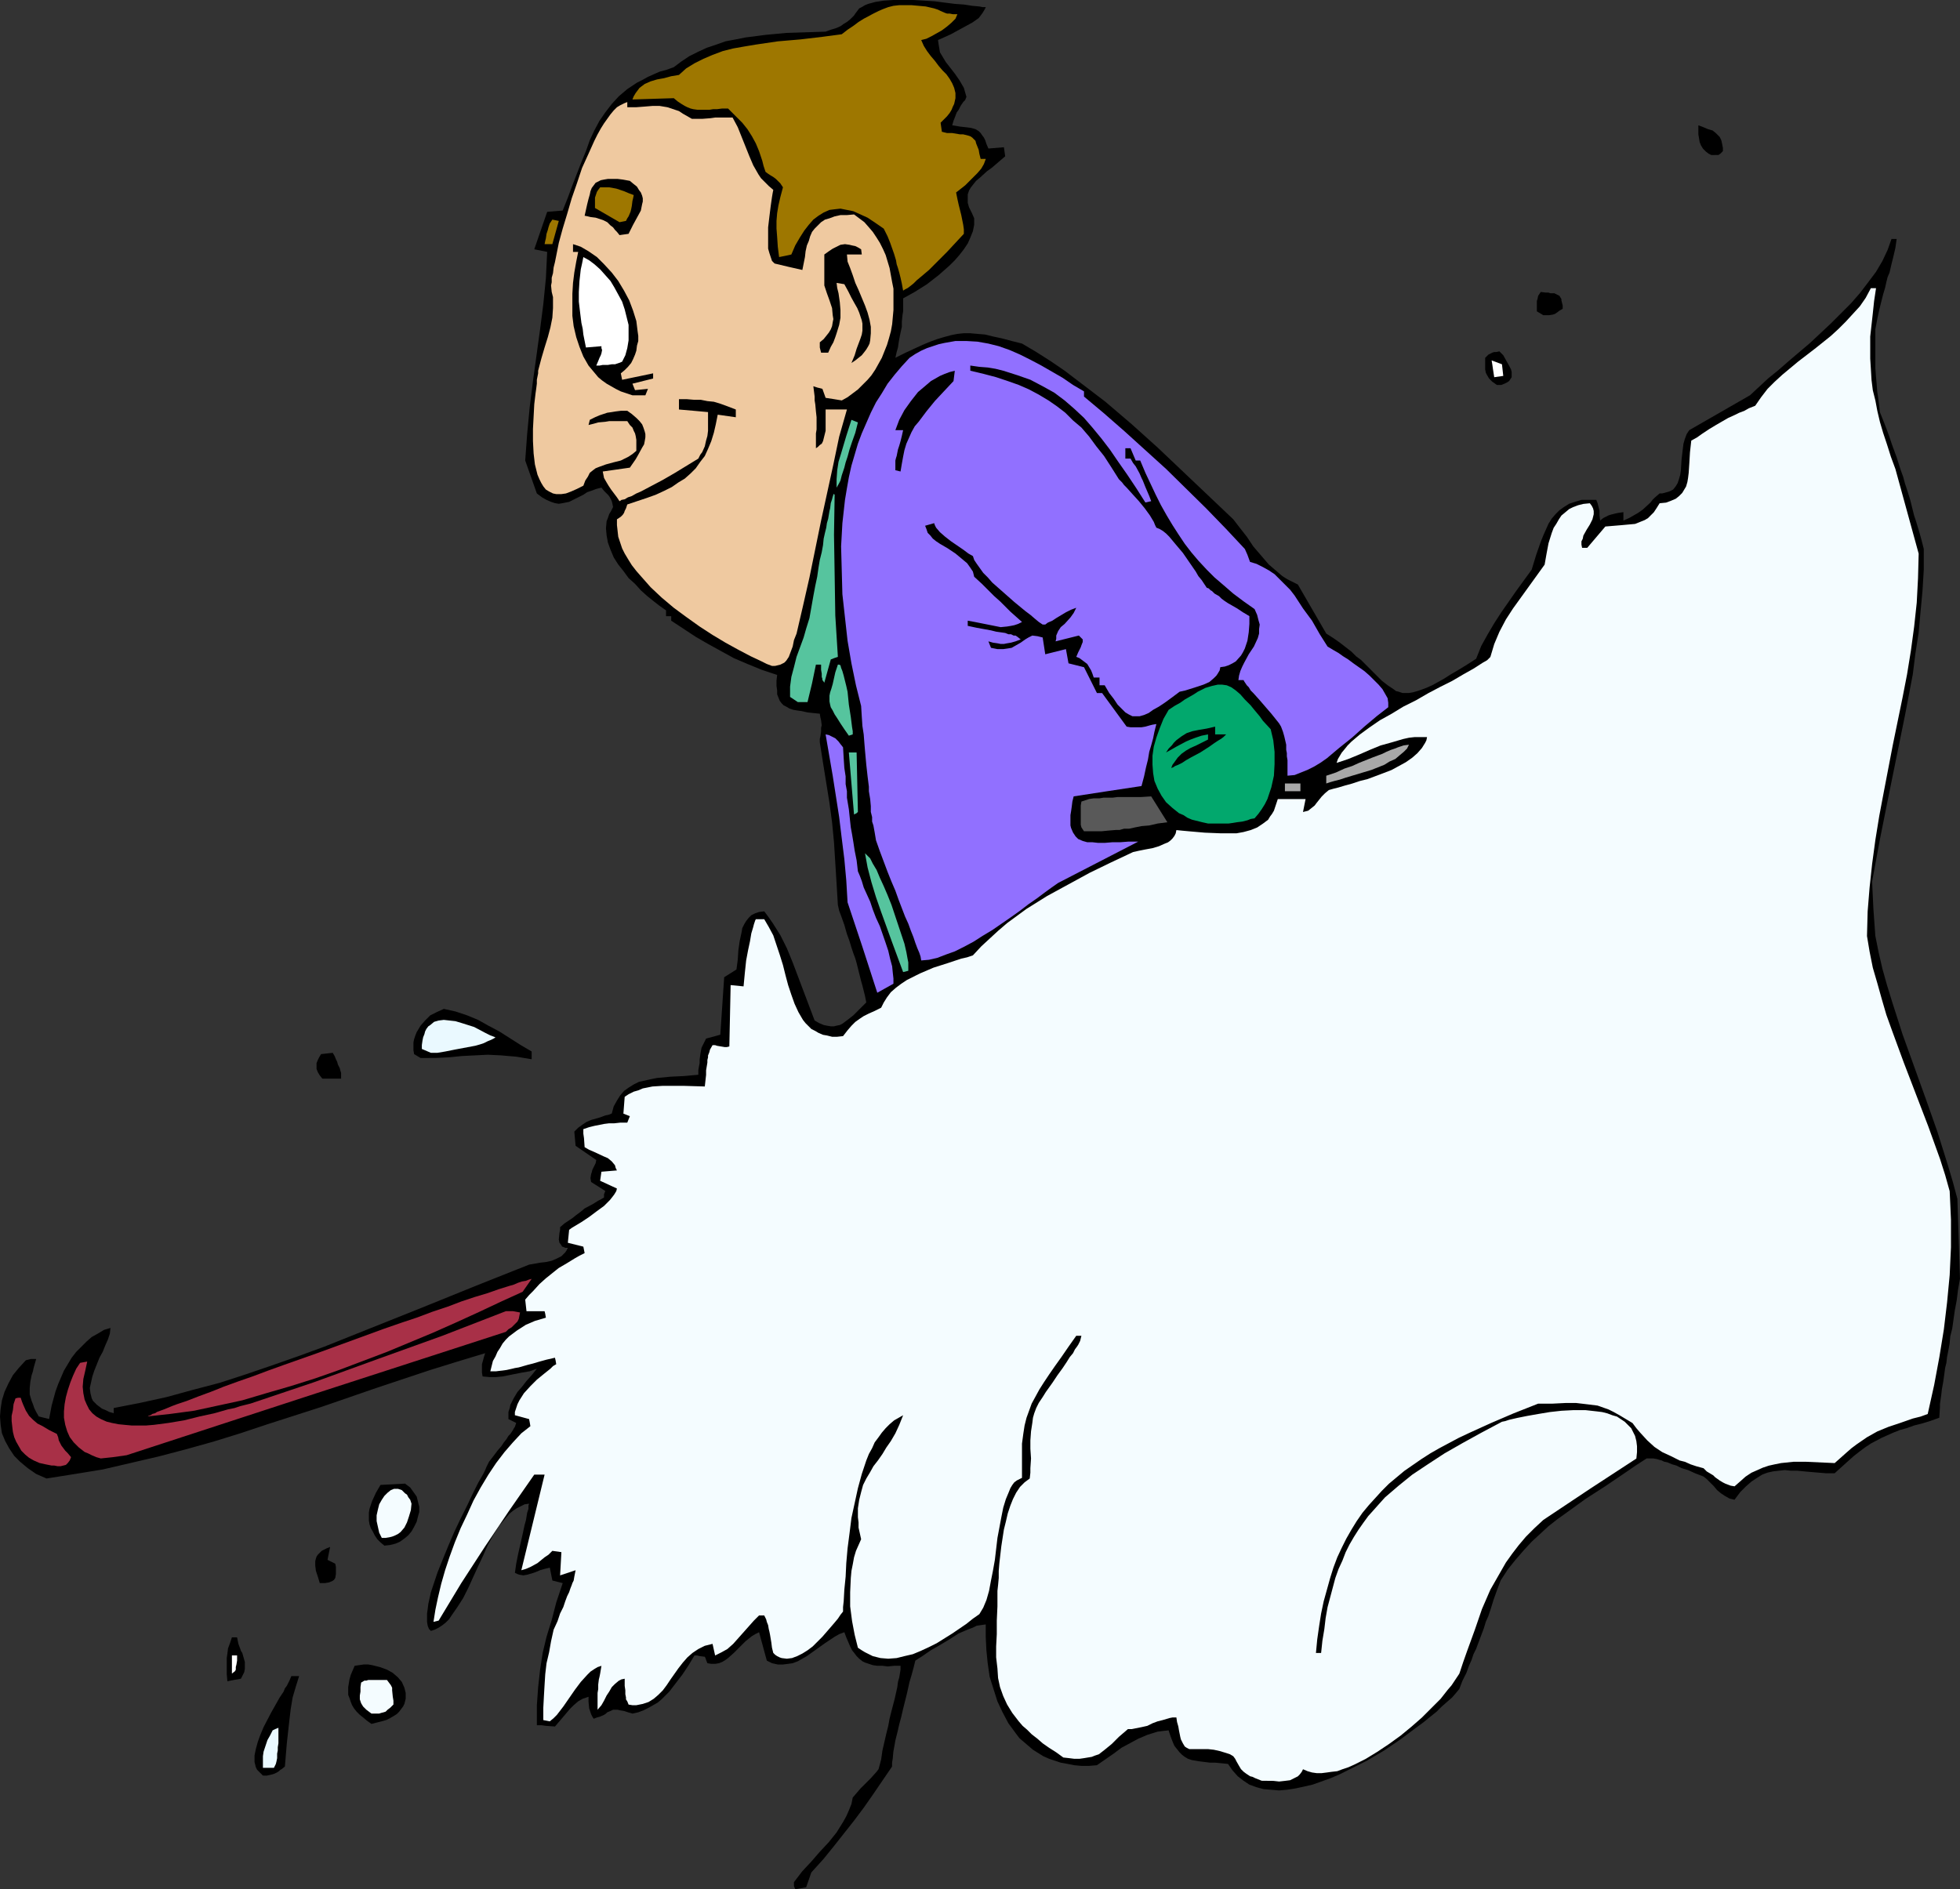
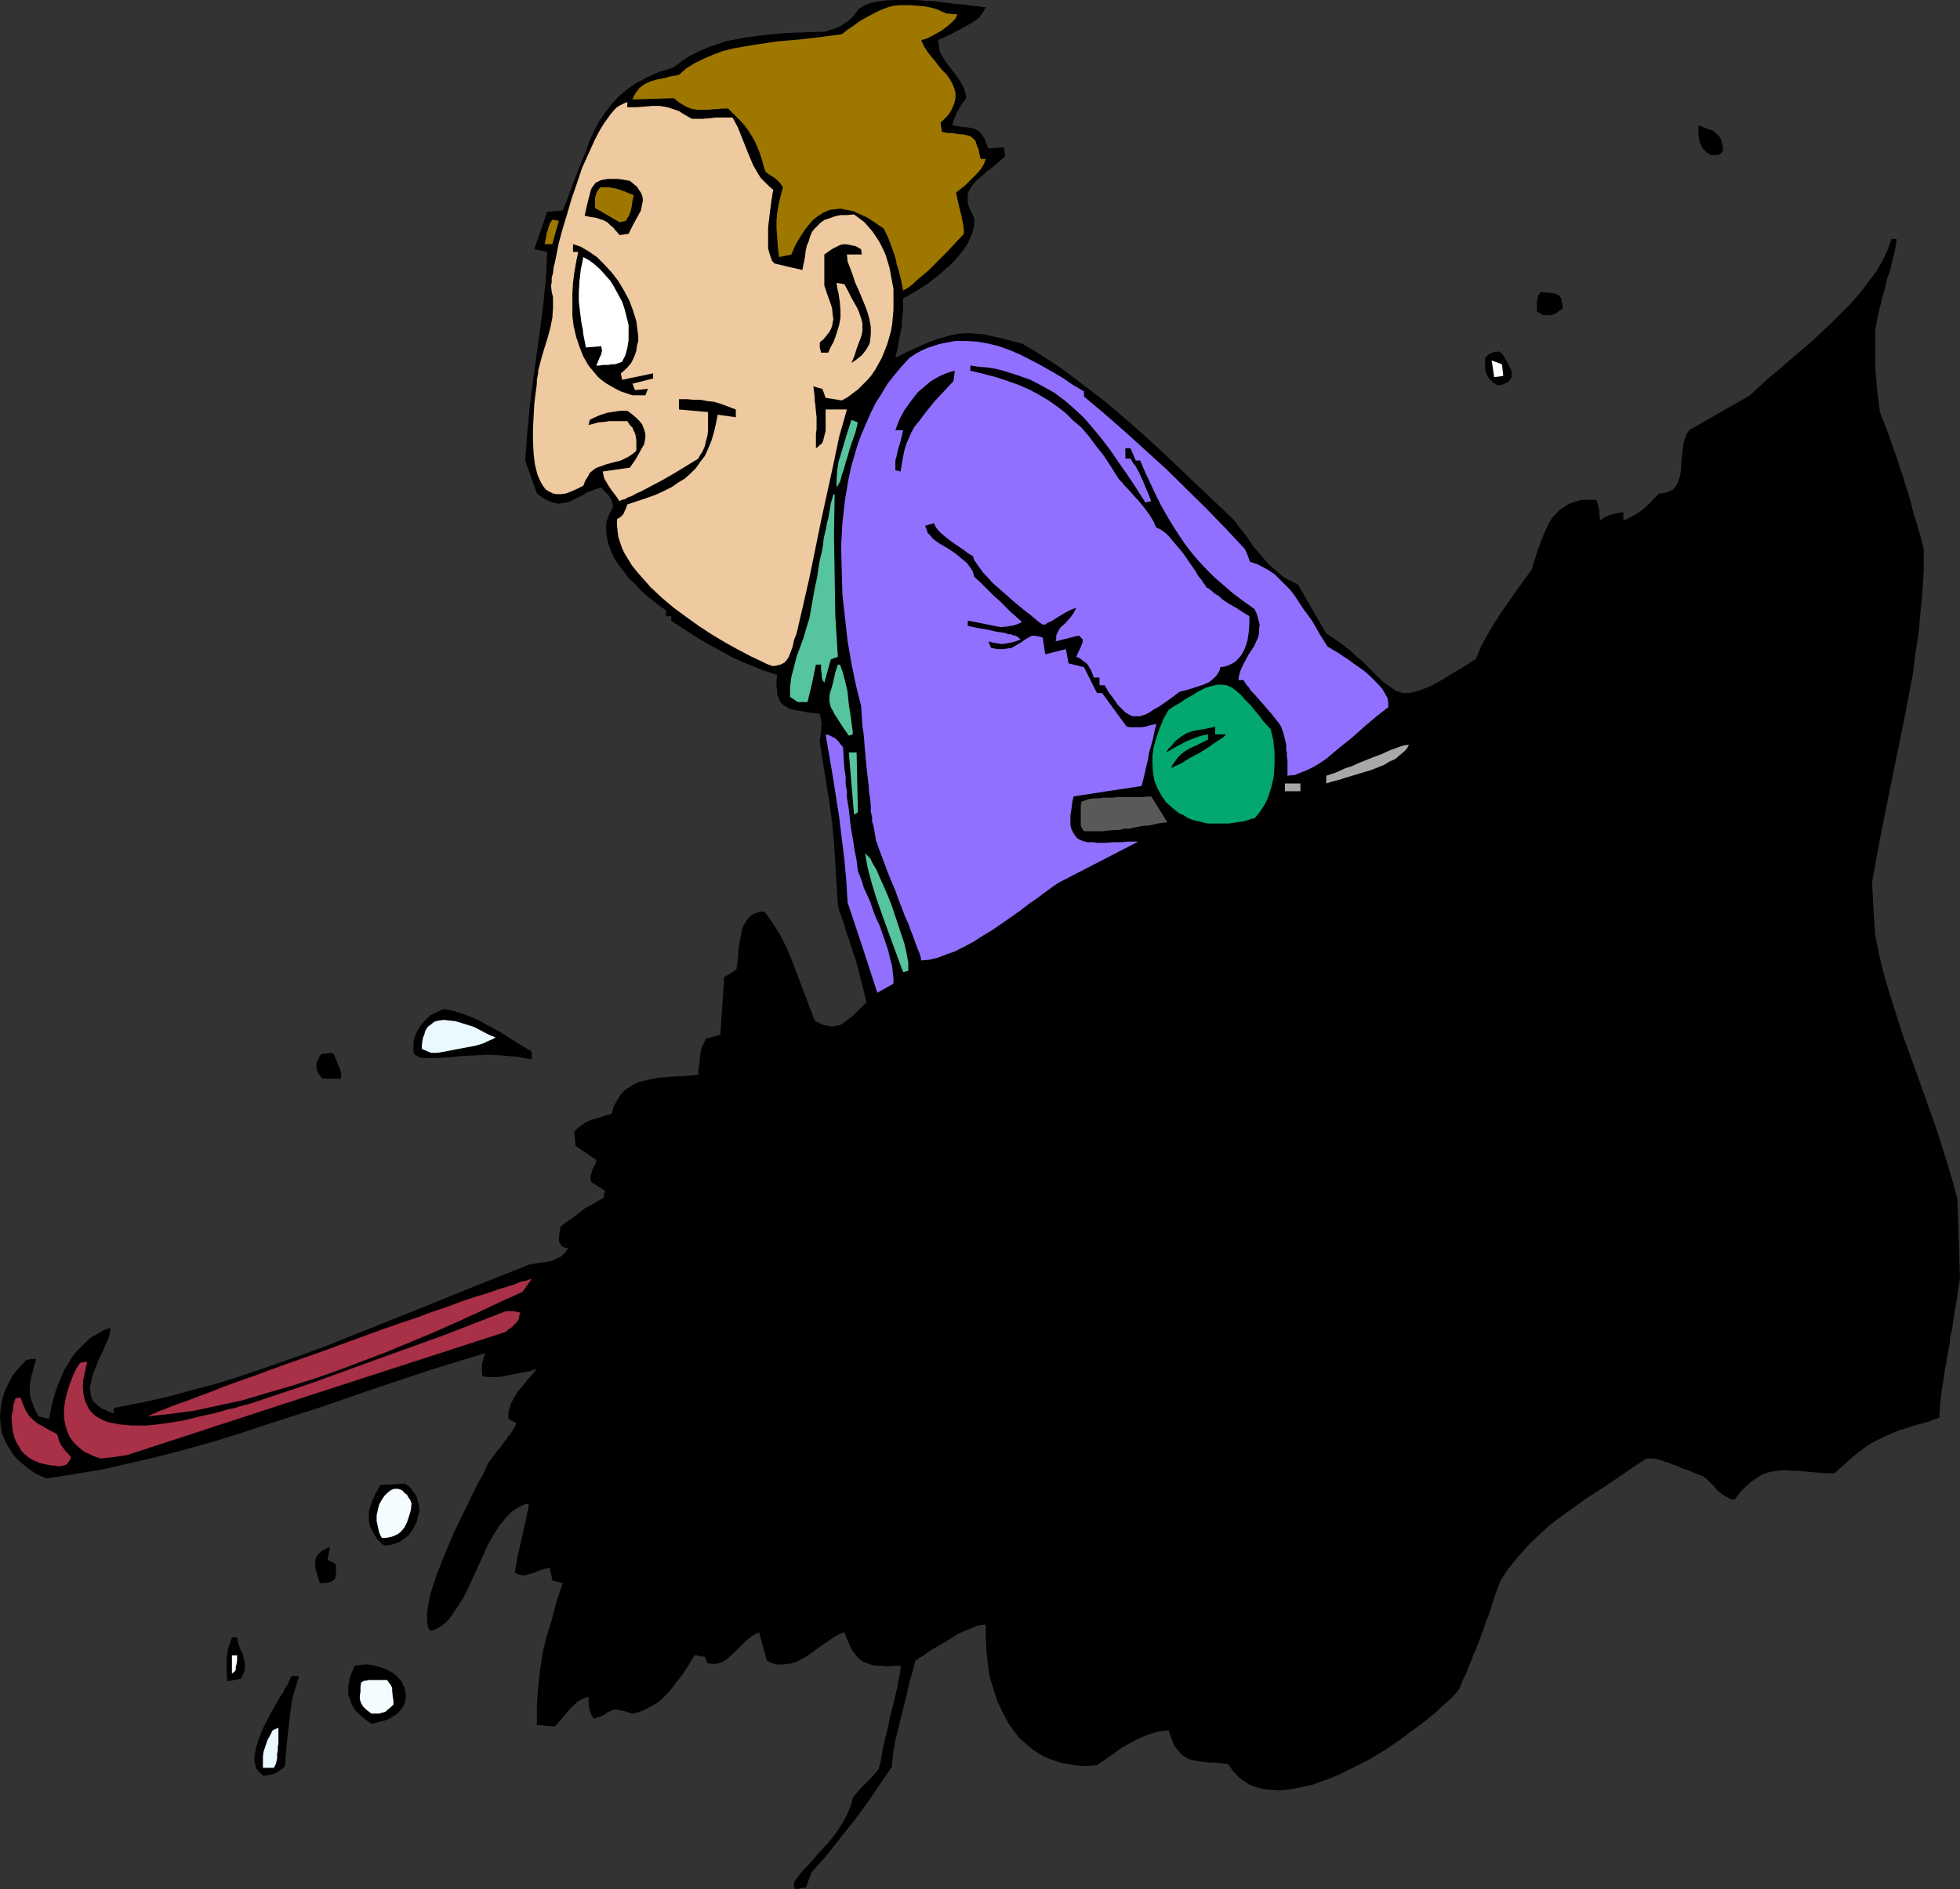
<svg xmlns="http://www.w3.org/2000/svg" xmlns:ns1="http://sodipodi.sourceforge.net/DTD/sodipodi-0.dtd" xmlns:ns2="http://www.inkscape.org/namespaces/inkscape" version="1.0" width="129.724mm" height="125.071mm" id="svg43" ns1:docname="Skier 64.wmf">
  <rect width="100%" height="100%" fill="#333333" stroke="none" />
  <ns1:namedview id="namedview43" pagecolor="#ffffff" bordercolor="#000000" borderopacity="0.25" ns2:showpageshadow="2" ns2:pageopacity="0.0" ns2:pagecheckerboard="0" ns2:deskcolor="#d1d1d1" ns2:document-units="mm" />
  <defs id="defs1">
    <pattern id="WMFhbasepattern" patternUnits="userSpaceOnUse" width="6" height="6" x="0" y="0" />
  </defs>
  <path style="fill:#000000;fill-opacity:1;fill-rule:evenodd;stroke:none" d="m 198.929,472.71 -0.323,-0.808 v -0.97 l 2.101,-2.747 2.262,-2.424 2.101,-2.424 2.262,-2.424 1.939,-2.424 1.616,-2.586 0.808,-1.454 0.646,-1.454 0.646,-1.616 0.323,-1.616 0.97,-1.131 0.97,-1.131 1.778,-1.778 0.808,-0.808 1.454,-1.616 0.485,-0.646 0.646,-2.424 0.323,-2.263 0.485,-2.101 0.485,-2.101 0.485,-1.939 0.323,-1.778 0.485,-1.939 0.808,-3.071 0.323,-1.454 0.323,-1.454 0.162,-1.293 0.323,-1.131 0.162,-0.97 0.162,-0.97 v -0.97 h -1.616 l -1.616,0.162 -1.293,-0.162 h -1.293 l -1.131,-0.162 -0.97,-0.323 -0.97,-0.323 -0.646,-0.323 -0.808,-0.646 -0.646,-0.646 -0.485,-0.646 -0.646,-0.808 -0.485,-0.97 -0.485,-1.131 -0.485,-1.131 -0.485,-1.293 -1.293,0.485 -1.131,0.646 -2.424,1.616 -2.262,1.616 -2.262,1.616 -1.131,0.646 -1.131,0.646 -1.293,0.485 -1.131,0.162 -1.293,0.162 h -1.293 l -1.454,-0.323 -1.293,-0.646 -1.939,-7.111 -0.97,0.485 -0.808,0.485 -1.616,1.293 -1.454,1.454 -1.454,1.454 -1.454,1.293 -0.646,0.485 -0.808,0.485 -0.808,0.323 -0.97,0.162 h -0.97 l -0.97,-0.162 -0.323,-0.808 -0.162,-0.485 -0.162,-0.323 -1.293,-0.162 -0.646,-0.162 h -0.646 l -1.454,2.424 -1.616,2.424 -1.616,2.101 -1.616,2.101 -1.939,1.939 -0.97,0.808 -1.131,0.646 -1.131,0.646 -1.293,0.646 -1.293,0.485 -1.454,0.323 -1.131,-0.323 -0.97,-0.323 -0.97,-0.162 -0.646,-0.162 h -0.646 -0.485 l -0.646,0.323 -0.808,0.323 -0.323,0.323 -0.485,0.323 -1.131,0.485 -0.646,0.162 -0.808,0.323 -0.323,-0.485 -0.323,-0.646 -0.485,-1.454 -0.162,-1.616 v -0.808 -0.485 l -1.454,0.485 -1.131,0.646 -1.131,0.97 -0.97,0.97 -1.778,2.101 -1.939,2.263 -2.262,-0.162 -1.131,-0.162 h -1.131 v -2.586 -2.424 l 0.162,-2.263 0.162,-2.263 0.485,-4.363 0.646,-4.202 0.97,-4.04 1.293,-4.202 1.131,-4.363 0.808,-2.424 0.808,-2.424 -1.293,-0.323 -0.646,-0.162 -0.646,-0.162 -0.323,-1.616 -0.323,-1.616 -1.293,0.323 -1.131,0.323 -1.131,0.485 -0.97,0.323 -1.131,0.323 -0.97,0.162 -0.97,-0.162 -0.485,-0.162 -0.646,-0.323 0.323,-2.263 0.485,-2.424 1.131,-5.01 0.485,-2.263 0.323,-1.131 0.162,-0.97 0.162,-0.97 0.323,-0.97 v -0.808 l 0.162,-0.485 -1.131,0.162 -0.97,0.485 -0.97,0.485 -0.97,0.646 -0.97,0.808 -0.808,0.97 -0.808,0.97 -0.808,0.97 -1.454,2.263 -1.454,2.586 -1.131,2.586 -1.293,2.747 -2.424,5.333 -1.293,2.586 -1.454,2.263 -1.454,2.101 -0.646,0.97 -0.808,0.808 -0.808,0.646 -0.97,0.646 -0.97,0.485 -0.97,0.323 -0.485,-0.485 -0.323,-0.808 -0.162,-0.97 v -0.97 -1.131 l 0.162,-1.131 0.162,-1.293 0.323,-1.454 0.323,-1.454 0.485,-1.454 1.131,-3.394 1.293,-3.232 1.454,-3.555 1.454,-3.394 1.616,-3.394 1.616,-3.232 1.454,-3.071 0.646,-1.293 0.646,-1.293 0.646,-1.131 0.646,-1.131 0.485,-0.97 0.323,-0.808 0.323,-0.646 0.323,-0.646 1.131,-1.454 0.97,-1.293 0.97,-1.131 0.646,-0.97 0.646,-0.808 0.485,-0.808 0.485,-0.485 0.323,-0.485 0.323,-0.485 0.162,-0.323 0.323,-0.485 0.323,-0.97 -1.939,-0.97 v -0.97 -0.808 l 0.323,-0.97 0.162,-0.808 0.808,-1.616 0.97,-1.616 1.131,-1.293 1.131,-1.454 1.293,-1.454 1.293,-1.616 -1.778,0.646 -1.939,0.323 -3.232,0.646 -1.616,0.323 -1.616,0.162 h -1.616 l -1.778,-0.162 -0.162,-0.97 v -0.97 -0.485 -0.646 l 0.323,-1.131 0.162,-0.646 0.323,-0.97 -6.949,2.101 -6.787,2.101 -13.574,4.525 -13.574,4.687 -13.574,4.363 -6.787,2.263 -6.787,2.101 -6.949,1.939 -6.787,1.778 -6.949,1.616 -6.949,1.616 -6.949,1.131 -7.11,1.131 -2.586,-1.131 -2.101,-1.454 -1.939,-1.616 L 3.555,364.269 2.262,362.33 1.293,360.552 0.485,358.613 0.162,356.512 0,354.411 l 0.162,-1.939 0.323,-2.101 0.646,-2.101 0.97,-2.101 1.131,-2.101 1.454,-1.778 1.778,-1.939 1.293,-0.323 h 1.293 l -0.323,1.131 -0.323,1.131 -0.162,0.808 -0.323,0.97 -0.323,1.616 -0.162,1.616 v 1.616 l 0.485,1.616 0.323,0.808 0.323,0.97 0.485,0.97 0.646,1.131 2.586,0.646 0.646,-3.394 0.97,-3.555 0.646,-1.778 1.454,-3.394 0.97,-1.616 0.97,-1.616 1.131,-1.454 1.293,-1.293 1.293,-1.293 1.293,-1.131 1.454,-0.808 1.616,-0.97 1.616,-0.485 -0.162,1.454 -0.485,1.454 -0.646,1.454 -0.646,1.616 -0.808,1.454 -0.646,1.616 -0.646,1.616 -0.485,1.454 -0.323,1.454 -0.323,1.454 0.162,1.293 0.323,1.293 0.323,0.646 0.485,0.485 0.485,0.485 0.646,0.485 0.646,0.485 0.808,0.323 0.97,0.485 1.131,0.323 v -1.293 l 6.626,-1.293 6.626,-1.454 6.464,-1.778 6.787,-1.778 6.464,-2.101 6.626,-2.263 6.464,-2.263 6.626,-2.424 12.928,-5.172 12.928,-5.172 12.766,-5.172 12.605,-5.01 2.747,-0.485 1.454,-0.162 1.454,-0.323 1.131,-0.485 1.293,-0.646 0.97,-0.97 0.323,-0.485 0.323,-0.646 h -0.646 l -0.323,-0.162 -0.485,-0.162 -0.162,-0.323 -0.485,-0.646 -0.162,-0.808 0.162,-1.616 0.162,-0.808 v -0.646 l 1.131,-0.97 0.97,-0.646 0.97,-0.646 0.808,-0.646 0.646,-0.485 0.646,-0.485 0.97,-0.808 2.101,-1.131 1.293,-0.808 0.646,-0.323 0.808,-0.485 v -0.808 l 0.323,-0.808 -1.778,-1.131 -1.778,-1.131 -0.162,-0.97 0.162,-0.97 0.162,-0.485 0.162,-0.646 0.485,-0.97 0.323,-0.646 0.162,-0.808 -5.171,-3.555 -0.162,-1.778 -0.162,-1.778 0.97,-0.97 1.131,-0.808 0.97,-0.646 1.131,-0.485 1.131,-0.323 1.131,-0.323 1.293,-0.485 0.808,-0.162 0.808,-0.323 0.485,-1.778 0.808,-1.454 0.808,-1.293 0.97,-1.131 1.131,-0.808 1.293,-0.808 1.293,-0.646 1.454,-0.323 1.454,-0.323 1.616,-0.323 3.394,-0.323 3.394,-0.162 3.555,-0.323 v -1.131 l 0.162,-0.97 0.162,-0.808 v -0.808 l 0.162,-1.293 0.162,-0.97 0.162,-0.808 0.323,-0.646 0.323,-0.646 0.485,-0.97 1.778,-0.485 1.778,-0.485 0.97,-14.383 3.07,-1.939 0.323,-2.424 0.162,-2.424 0.323,-2.263 0.485,-2.263 0.162,-0.97 0.485,-0.97 0.485,-0.808 0.646,-0.808 0.646,-0.646 0.97,-0.485 0.97,-0.323 1.293,-0.162 0.97,1.293 1.131,1.616 1.939,3.071 1.616,3.232 1.454,3.555 5.494,14.545 1.131,0.646 1.131,0.485 0.808,0.162 0.97,0.162 h 0.808 l 0.646,-0.162 0.808,-0.162 0.646,-0.323 1.293,-0.97 1.454,-1.131 1.454,-1.454 1.778,-1.778 -0.323,-1.616 -0.323,-1.293 -0.323,-1.293 -0.323,-1.131 -1.131,-4.525 -0.323,-1.131 -0.485,-1.293 -0.485,-1.454 -0.485,-1.616 -0.646,-1.778 -0.646,-2.263 -0.808,-2.263 -0.485,-1.293 -0.323,-1.454 -0.323,-5.333 -0.323,-5.172 -0.323,-5.172 -0.485,-5.01 -0.646,-4.848 -0.808,-5.01 -0.808,-5.01 -0.808,-5.172 v -0.808 l 0.162,-0.646 0.162,-1.131 v -0.97 l 0.162,-0.646 -0.162,-1.293 -0.162,-0.646 -0.162,-0.97 -1.616,-0.162 -1.454,-0.162 -1.454,-0.323 -1.131,-0.162 -0.97,-0.162 -0.97,-0.323 -0.808,-0.485 -0.646,-0.323 -0.485,-0.485 -0.485,-0.646 -0.323,-0.808 -0.323,-0.808 v -0.97 l -0.162,-1.131 v -1.293 l 0.162,-1.454 -3.878,-1.293 -3.555,-1.454 -3.394,-1.454 -3.232,-1.778 -3.232,-1.778 -3.07,-1.778 -6.141,-4.04 v -1.131 h -1.293 v -1.454 l -1.616,-1.131 -1.454,-1.131 -1.616,-1.293 -1.616,-1.454 -1.454,-1.616 -1.616,-1.454 -1.293,-1.778 -1.293,-1.616 -1.131,-1.778 -0.808,-1.939 -0.646,-1.778 -0.323,-1.778 -0.162,-1.778 0.162,-1.778 0.323,-0.808 0.323,-0.97 0.485,-0.808 0.485,-0.97 -0.162,-0.808 -0.162,-0.646 -0.485,-0.97 -0.323,-0.485 -0.485,-0.485 -0.646,-0.646 -0.646,-0.808 -1.293,0.323 -1.293,0.485 -0.97,0.323 -0.97,0.646 -1.939,0.97 -1.616,0.808 -0.808,0.162 -0.808,0.162 -0.97,0.162 -0.97,-0.162 -0.97,-0.323 -1.131,-0.485 -1.131,-0.646 -1.293,-0.97 -2.909,-8.242 0.485,-6.626 0.646,-6.788 0.808,-6.464 1.778,-12.929 0.808,-6.303 0.646,-6.464 0.323,-6.626 -3.232,-0.646 3.232,-9.373 3.878,-0.323 1.293,-3.232 1.131,-3.071 1.131,-2.909 1.131,-2.909 1.131,-2.747 0.97,-2.747 1.131,-2.424 1.293,-2.424 1.454,-2.101 1.616,-2.101 1.778,-1.939 2.101,-1.778 2.424,-1.616 1.293,-0.646 1.454,-0.808 1.454,-0.646 1.454,-0.646 1.778,-0.485 1.778,-0.646 1.939,-1.454 1.939,-1.293 2.262,-1.131 2.101,-0.97 2.424,-0.808 2.262,-0.808 2.586,-0.485 2.424,-0.485 5.01,-0.646 5.171,-0.485 5.01,-0.162 4.848,-0.162 1.293,-0.485 1.131,-0.323 0.808,-0.323 0.646,-0.323 0.646,-0.485 0.808,-0.485 0.808,-0.646 0.97,-0.97 0.323,-0.485 0.485,-0.646 0.485,-0.646 0.646,-0.323 0.808,-0.485 0.808,-0.323 1.778,-0.485 2.101,-0.323 L 223.493,0 h 2.424 2.586 l 5.333,0.323 2.424,0.323 2.586,0.323 2.262,0.162 2.101,0.323 1.778,0.162 0.808,0.162 h 0.808 l -0.323,0.646 -0.485,0.808 -0.485,0.646 -0.485,0.646 -1.616,1.131 -1.778,0.97 -3.555,1.939 -1.778,0.808 -1.454,0.646 0.162,1.131 0.162,0.97 0.162,0.97 0.485,0.808 0.97,1.616 1.131,1.454 1.131,1.454 1.131,1.616 1.131,1.939 0.323,1.131 0.323,1.131 -0.323,0.808 -0.485,0.485 -0.646,0.97 -0.485,0.97 -0.485,0.646 -0.485,1.293 -0.323,0.808 -0.323,1.131 0.97,0.162 0.97,0.162 1.454,0.162 1.293,0.162 1.131,0.323 0.808,0.485 0.485,0.485 0.323,0.485 0.485,0.646 0.323,0.646 0.323,0.97 0.485,1.131 1.939,-0.162 1.939,-0.162 0.323,2.263 -2.262,1.939 -1.131,0.97 -1.131,0.808 -1.778,1.616 -0.97,0.808 -0.646,0.808 -0.646,0.808 -0.485,0.808 -0.323,0.97 v 0.97 1.131 l 0.323,1.131 0.646,1.293 0.646,1.454 v 1.616 l -0.323,1.616 -0.646,1.616 -0.646,1.454 -0.97,1.454 -1.131,1.454 -1.131,1.293 -1.293,1.293 -2.747,2.424 -2.909,2.263 -3.07,1.939 -2.909,1.616 v 1.293 1.131 0.808 l -0.162,0.97 -0.162,1.616 v 1.293 l -0.323,1.454 -0.323,1.616 -0.162,0.97 -0.162,1.131 -0.323,1.131 -0.323,1.454 2.586,-1.293 2.101,-0.97 2.101,-0.97 1.939,-0.808 1.778,-0.646 1.616,-0.485 1.778,-0.485 1.616,-0.323 1.616,-0.162 h 1.616 l 1.778,0.162 1.939,0.162 1.939,0.485 2.262,0.485 2.424,0.646 2.586,0.646 3.555,2.101 3.555,2.263 3.555,2.424 3.394,2.586 3.394,2.586 3.394,2.586 6.626,5.656 6.464,5.818 6.302,5.98 6.302,5.98 6.302,5.98 1.616,2.101 1.778,2.263 1.616,2.424 1.939,2.263 1.939,2.263 2.262,1.939 1.131,0.97 1.293,0.808 1.293,0.646 1.293,0.646 3.555,6.141 3.555,6.141 1.778,1.131 1.616,1.131 1.454,1.131 1.454,1.131 1.131,1.131 1.293,0.97 0.97,0.97 0.97,0.97 1.616,1.616 1.616,1.616 1.454,1.131 1.454,0.97 0.646,0.485 0.646,0.162 0.97,0.323 h 0.808 0.808 l 0.97,-0.162 1.131,-0.323 0.97,-0.323 1.293,-0.485 1.454,-0.646 1.454,-0.808 1.454,-0.808 1.778,-1.131 1.939,-1.131 2.101,-1.293 2.262,-1.454 1.293,-3.232 1.616,-2.909 1.616,-2.747 1.778,-2.747 3.717,-5.333 3.878,-5.333 1.131,-3.717 1.131,-3.232 0.646,-1.616 0.646,-1.454 0.646,-1.454 0.808,-1.293 0.97,-1.131 0.97,-0.97 1.131,-0.808 1.293,-0.808 1.454,-0.485 1.616,-0.485 h 1.778 1.939 l 0.323,0.808 0.162,0.646 0.162,0.646 0.162,0.646 v 1.131 l 0.162,1.293 0.808,-0.646 0.646,-0.323 0.646,-0.323 0.485,-0.162 0.646,-0.162 0.646,-0.162 0.808,-0.162 1.131,-0.162 v 2.101 l 1.454,-0.646 1.131,-0.646 1.131,-0.646 1.131,-0.808 1.939,-1.778 0.485,-0.646 0.485,-0.485 1.293,-1.131 h 0.646 l 0.646,-0.162 1.131,-0.323 0.97,-0.485 0.646,-0.808 0.485,-0.808 0.323,-0.97 0.323,-1.131 0.162,-1.131 0.162,-2.586 0.323,-2.747 0.162,-1.293 0.323,-1.131 0.485,-1.293 0.646,-0.97 7.595,-4.363 7.595,-4.363 2.262,-2.101 2.262,-2.101 2.586,-2.101 2.586,-2.263 5.333,-4.525 5.171,-4.848 2.586,-2.586 2.424,-2.424 2.262,-2.586 2.101,-2.747 1.939,-2.586 1.616,-2.747 1.293,-2.747 0.97,-2.747 h 1.293 l -0.323,2.263 -0.485,2.101 -0.485,1.939 -0.485,2.101 -0.485,1.131 -0.323,1.293 -0.323,1.454 -0.485,1.616 -0.485,1.939 -0.485,1.939 -0.485,2.263 -0.485,2.586 v 7.111 1.454 1.131 l 0.162,2.101 0.162,1.778 0.162,2.101 0.162,0.97 0.162,1.293 0.162,1.293 0.162,1.454 0.97,2.424 0.808,2.101 0.646,1.778 0.646,1.939 1.131,3.071 0.97,3.071 0.646,1.778 0.485,1.778 0.646,1.939 0.646,2.101 0.646,2.586 0.323,1.293 0.485,1.454 0.485,1.616 0.485,1.616 0.485,1.778 0.485,1.939 v 5.172 l -0.323,5.333 -0.485,5.172 -0.485,5.333 -0.808,5.172 -0.646,5.172 -1.939,10.181 -4.202,20.686 -2.101,10.505 -1.939,10.505 0.323,6.788 0.485,6.788 0.808,4.04 0.97,4.202 1.131,4.04 1.293,4.202 2.586,8.081 5.818,16.161 2.909,8.242 2.586,8.242 1.293,4.363 1.131,4.202 0.323,9.858 0.323,10.181 -0.485,2.747 -0.323,2.586 -0.485,2.586 -0.323,2.263 -0.323,2.263 -0.485,1.939 -0.162,1.778 -0.323,1.778 -0.323,1.616 -0.162,1.454 -0.323,1.293 -0.162,1.293 -0.162,1.131 -0.162,1.131 -0.323,1.778 -0.162,1.454 -0.162,1.131 -0.162,1.131 v 0.808 l -0.162,2.586 -2.262,0.808 -2.101,0.646 -1.939,0.485 -1.778,0.646 -1.778,0.485 -1.616,0.646 -2.909,1.293 -2.747,1.454 -1.454,0.97 -1.293,0.97 -1.454,1.131 -1.454,1.293 -1.616,1.454 -1.778,1.616 h -2.101 l -1.939,-0.162 -1.939,-0.162 -1.778,-0.162 -1.616,-0.162 h -1.616 l -1.454,-0.162 -1.454,0.162 -1.454,0.162 -1.454,0.323 -1.293,0.485 -1.293,0.808 -1.454,0.97 -1.293,1.131 -1.454,1.454 -1.454,1.939 -1.293,-0.323 -1.131,-0.646 -0.97,-0.646 -0.97,-0.808 -0.808,-0.97 -0.808,-0.808 -0.97,-0.97 -0.808,-0.646 -2.101,-0.808 -1.778,-0.808 -1.616,-0.485 -1.293,-0.646 -1.131,-0.323 -1.131,-0.485 -0.808,-0.162 -0.646,-0.323 -0.646,-0.162 -0.485,-0.162 -0.97,-0.162 h -0.808 -0.808 l -2.747,1.778 -2.586,1.778 -5.01,3.394 -5.01,3.232 -4.686,3.394 -2.262,1.616 -2.262,1.778 -2.101,1.939 -2.101,1.939 -1.939,2.101 -2.101,2.424 -1.939,2.424 -1.778,2.747 -0.97,2.586 -0.808,2.263 -0.646,2.101 -0.646,1.939 -0.646,1.454 -0.485,1.616 -0.97,2.586 -0.97,2.586 -0.646,1.293 -0.485,1.454 -0.646,1.454 -0.646,1.778 -0.97,1.939 -0.808,2.101 -0.808,0.97 -0.97,1.131 -1.293,1.131 -1.293,1.131 -1.293,1.293 -1.616,1.293 -1.778,1.454 -1.778,1.293 -3.878,2.909 -4.04,2.747 -4.363,2.586 -4.525,2.263 -2.262,1.131 -2.262,0.97 -2.262,0.808 -2.262,0.808 -2.101,0.485 -2.262,0.485 -2.101,0.323 -1.939,0.162 -1.939,-0.162 -1.939,-0.162 -1.778,-0.485 -1.778,-0.646 -1.454,-0.97 -1.454,-1.131 -1.293,-1.454 -1.131,-1.616 -1.616,-0.162 -1.616,-0.162 h -1.293 l -1.293,-0.162 -1.293,-0.162 -1.939,-0.323 -0.97,-0.323 -0.808,-0.485 -0.646,-0.485 -0.646,-0.646 -0.646,-0.808 -0.646,-0.808 -0.485,-1.131 -0.485,-1.293 -0.485,-1.454 -1.454,0.162 -1.293,0.162 -2.586,0.808 -2.262,0.97 -2.101,1.131 -2.101,1.131 -1.939,1.454 -2.101,1.454 -2.101,1.454 -1.939,0.162 h -1.939 l -1.778,-0.162 -1.616,-0.323 -1.778,-0.323 -1.454,-0.485 -1.454,-0.485 -1.454,-0.646 -1.293,-0.808 -1.293,-0.808 -1.131,-0.97 -1.131,-0.97 -1.131,-0.97 -0.97,-1.293 -1.778,-2.424 -1.454,-2.747 -1.293,-2.747 -0.97,-3.071 -0.97,-3.071 -0.485,-3.394 -0.323,-3.232 -0.162,-3.232 v -3.232 l -1.131,0.162 -1.131,0.162 -0.97,0.485 -1.293,0.485 -2.262,0.97 -2.262,1.454 -2.424,1.454 -2.262,1.293 -2.101,1.454 -1.778,1.131 -0.485,1.939 -0.485,1.778 -0.485,1.616 -0.323,1.454 -0.323,1.454 -0.323,1.293 -0.323,1.293 -0.323,1.293 -0.485,2.101 -0.485,1.778 -0.323,1.454 -0.323,1.293 -0.323,1.293 -0.162,0.97 -0.323,1.778 -0.162,1.778 -0.162,0.97 v 0.97 l -2.424,3.555 -2.424,3.555 -2.262,3.232 -2.424,3.232 -2.424,3.071 -2.424,3.071 -2.747,3.394 -3.07,3.394 -1.293,3.717 z" id="path1" />
-   <path style="fill:#f4fcff;fill-opacity:1;fill-rule:evenodd;stroke:none" d="m 315.604,445.559 -0.808,-0.323 -0.808,-0.323 -0.646,-0.323 -0.646,-0.162 -0.97,-0.646 -0.646,-0.485 -0.646,-0.646 -0.485,-0.808 -0.646,-1.131 -0.323,-0.646 -0.485,-0.646 -0.808,-0.485 -0.97,-0.323 -1.616,-0.485 -1.454,-0.323 -1.454,-0.162 h -2.262 -0.808 -0.808 -0.808 l -0.646,-0.323 -0.485,-0.323 -0.485,-0.808 -0.485,-0.97 -0.162,-0.646 -0.162,-0.808 -0.162,-0.808 -0.162,-0.97 -0.323,-1.131 -0.162,-1.131 h -0.97 l -0.808,0.162 -1.616,0.485 -1.293,0.323 -1.293,0.485 -1.293,0.646 -1.454,0.323 -1.616,0.323 -0.808,0.162 h -0.97 l -1.131,0.97 -1.131,0.97 -0.97,0.97 -0.808,0.808 -1.778,1.454 -1.454,1.131 -0.97,0.323 -0.808,0.323 -0.97,0.162 -0.97,0.162 -1.131,0.162 h -1.293 l -1.293,-0.162 -1.454,-0.162 -1.778,-1.293 -1.778,-1.131 -1.616,-1.131 -1.293,-1.131 -1.454,-1.131 -1.131,-1.131 -1.131,-0.97 -0.97,-1.131 -1.616,-2.101 -1.293,-2.101 -0.97,-2.101 -0.808,-2.263 -0.485,-2.263 -0.162,-2.424 -0.323,-2.747 v -2.747 l 0.162,-3.071 v -3.394 l 0.162,-3.555 v -3.879 l 0.162,-1.454 0.162,-1.778 v -1.778 l 0.162,-1.939 0.485,-4.202 0.646,-4.202 0.485,-1.939 0.485,-2.101 0.646,-1.939 0.646,-1.616 0.808,-1.616 0.97,-1.454 1.131,-1.131 1.293,-0.97 0.162,-1.454 v -1.131 l 0.162,-2.424 -0.162,-2.424 v -2.101 l 0.162,-2.263 0.323,-2.101 0.162,-1.293 0.323,-1.131 0.485,-1.293 0.646,-1.293 0.97,-1.454 0.808,-1.293 0.808,-1.131 0.808,-1.131 1.293,-1.939 1.293,-1.778 0.97,-1.454 0.808,-1.293 0.808,-0.97 0.485,-0.97 0.485,-0.646 0.323,-0.485 0.323,-0.646 0.162,-0.323 0.162,-0.646 0.162,-0.646 h -1.293 l -1.939,2.747 -1.778,2.586 -0.808,1.131 -0.808,1.131 -1.454,2.101 -1.293,1.939 -1.131,1.778 -0.97,1.778 -0.97,1.778 -0.646,1.778 -0.646,1.778 -0.485,1.939 -0.323,2.101 -0.323,2.424 v 2.424 4.363 1.778 l -0.646,0.323 -0.646,0.323 -0.646,0.485 -0.485,0.646 -0.485,0.808 -0.323,0.808 -0.808,1.939 -0.646,2.101 -0.485,2.424 -0.485,2.586 -0.485,2.586 -0.646,5.495 -0.485,2.747 -0.485,2.424 -0.485,2.586 -0.646,2.263 -0.808,1.939 -0.485,0.808 -0.485,0.808 -1.616,1.131 -1.616,1.293 -3.555,2.424 -3.878,2.424 -1.939,0.97 -2.101,0.97 -1.939,0.808 -2.101,0.485 -1.939,0.485 -2.101,0.162 -1.939,-0.162 -1.939,-0.485 -0.97,-0.485 -0.97,-0.485 -0.808,-0.485 -0.97,-0.646 -0.808,-3.232 -0.646,-3.394 -0.485,-3.717 v -3.555 l 0.162,-3.555 0.162,-1.778 0.323,-1.616 0.323,-1.778 0.485,-1.616 0.646,-1.454 0.646,-1.454 -0.323,-1.454 -0.323,-1.454 v -1.293 l -0.162,-1.293 v -2.263 l 0.323,-2.101 0.485,-1.939 0.485,-1.778 0.808,-1.616 0.97,-1.616 0.808,-1.454 1.131,-1.454 1.131,-1.616 0.97,-1.616 1.131,-1.616 1.131,-1.939 0.97,-2.101 0.97,-2.424 -1.131,0.646 -1.131,0.646 -1.131,0.97 -0.97,0.97 -0.97,1.131 -0.808,1.131 -0.97,1.293 -0.646,1.454 -0.808,1.454 -0.646,1.616 -1.131,3.394 -0.97,3.555 -0.808,3.717 -0.808,3.717 -0.485,3.879 -0.485,3.717 -0.323,3.717 -0.162,3.394 -0.323,3.232 -0.162,2.909 -0.162,1.454 v 1.131 l -0.646,0.808 -0.646,0.97 -0.808,0.97 -0.97,1.131 -2.101,2.424 -2.424,2.424 -1.293,0.97 -1.293,0.808 -1.293,0.646 -1.293,0.485 -1.293,0.162 -1.293,-0.162 -0.485,-0.162 -0.646,-0.323 -0.485,-0.323 -0.485,-0.485 -0.323,-1.293 -0.162,-1.293 -0.162,-0.97 -0.162,-0.97 -0.162,-0.808 -0.162,-0.646 -0.162,-0.97 -0.323,-0.808 -0.162,-0.646 -0.485,-0.97 h -1.293 l -1.293,1.293 -1.293,1.454 -2.586,2.909 -1.293,1.454 -1.454,1.293 -1.454,0.808 -1.616,0.808 -0.646,-2.909 -1.939,0.485 -1.616,0.808 -1.454,0.97 -1.293,1.131 -1.131,1.293 -1.131,1.454 -1.939,2.747 -0.97,1.454 -0.97,1.293 -1.131,1.131 -1.131,0.97 -1.293,0.808 -1.454,0.485 -0.808,0.162 -0.808,0.162 h -0.97 l -0.97,-0.162 -0.323,-0.808 -0.323,-0.485 v -0.485 l -0.162,-0.808 v -0.97 l -0.162,-1.131 v -0.97 -0.808 l -0.808,0.162 -0.646,0.323 -0.97,0.808 -0.808,0.808 -0.646,1.131 -0.646,0.97 -0.646,1.293 -0.646,1.131 -0.97,1.131 v -3.071 -1.131 l 0.162,-0.97 v -1.131 l 0.162,-1.293 0.162,-0.646 0.162,-0.808 0.162,-0.97 0.162,-0.97 -0.97,0.323 -0.808,0.485 -0.97,0.646 -0.808,0.808 -1.616,1.778 -1.454,1.939 -1.454,2.101 -1.454,2.101 -1.616,2.101 -0.808,0.808 -0.97,0.808 -0.808,-0.162 -0.808,-0.162 v -3.071 l 0.162,-3.071 0.162,-2.747 0.162,-2.586 0.323,-2.747 0.646,-2.747 0.485,-2.747 0.646,-2.909 0.97,-2.101 0.646,-1.939 0.808,-1.616 0.485,-1.454 0.485,-1.293 0.485,-0.97 0.323,-0.97 0.323,-0.808 0.162,-0.485 0.323,-0.646 0.162,-0.97 0.323,-1.616 -3.878,1.293 0.162,-2.909 0.162,-2.909 -2.262,-0.323 -0.97,0.97 -0.97,0.646 -1.778,1.454 -1.778,0.97 -1.131,0.485 -1.131,0.323 5.818,-23.918 h -2.586 l -6.302,9.05 -5.979,8.889 -5.979,9.212 -5.656,9.373 -1.293,0.323 0.485,-3.071 0.646,-3.071 0.808,-3.394 0.97,-3.394 1.131,-3.394 1.293,-3.555 1.454,-3.555 1.616,-3.394 1.616,-3.555 1.778,-3.232 1.939,-3.232 1.939,-2.909 2.101,-2.747 2.101,-2.424 2.101,-2.263 2.262,-1.778 -0.162,-0.97 -0.162,-0.808 -3.555,-0.97 v -0.808 l 0.323,-0.97 0.323,-0.97 0.485,-0.97 1.131,-1.778 1.616,-1.778 1.616,-1.616 1.778,-1.454 1.616,-1.293 0.646,-0.646 0.808,-0.485 -0.162,-0.97 -0.162,-0.646 -2.101,0.485 -1.778,0.485 -1.616,0.485 -1.293,0.323 -1.131,0.323 -1.131,0.323 -0.97,0.162 -0.646,0.162 -1.454,0.323 -1.293,0.162 -1.293,0.162 h -1.454 l 0.323,-1.293 0.323,-1.293 0.646,-1.131 0.485,-1.131 0.646,-0.97 0.646,-1.131 0.808,-0.97 0.808,-0.808 1.939,-1.454 2.262,-1.454 2.262,-0.97 2.747,-0.808 -0.162,-0.97 -0.162,-0.646 h -4.525 l -0.162,-1.454 -0.162,-1.454 0.97,-1.131 0.97,-0.97 1.616,-1.778 1.616,-1.454 1.616,-1.293 1.616,-1.293 1.939,-1.131 2.101,-1.293 1.131,-0.646 1.293,-0.646 -0.323,-1.616 -1.939,-0.485 -1.939,-0.485 0.323,-3.232 0.646,-0.485 0.808,-0.485 1.616,-0.97 1.939,-1.293 1.939,-1.454 1.778,-1.293 1.454,-1.454 0.646,-0.808 0.485,-0.646 0.485,-0.808 0.162,-0.646 -4.202,-1.939 0.323,-2.263 1.939,-0.162 1.939,-0.162 -0.323,-0.646 -0.162,-0.646 -0.808,-0.97 -0.97,-0.808 -1.131,-0.485 -2.424,-1.131 -1.131,-0.485 -1.131,-0.646 -0.162,-2.263 -0.162,-1.131 v -1.131 l 1.454,-0.485 1.293,-0.323 2.424,-0.485 1.293,-0.162 h 1.293 l 1.454,-0.162 h 1.778 l 0.323,-0.808 0.323,-0.808 -1.616,-0.646 0.323,-4.202 0.97,-0.646 1.293,-0.646 1.131,-0.323 1.131,-0.485 2.424,-0.485 2.586,-0.162 h 2.424 2.747 l 5.333,0.162 0.162,-1.454 0.162,-1.454 v -1.131 l 0.162,-0.97 0.162,-0.97 v -0.646 l 0.162,-0.646 v -0.485 l 0.323,-0.808 0.162,-0.646 0.646,-1.131 h 0.646 l 0.485,0.162 0.97,0.162 0.97,0.162 h 0.485 l 0.646,-0.162 0.323,-15.353 3.232,0.323 0.323,-3.394 0.323,-3.071 0.485,-2.586 0.485,-2.263 0.323,-1.939 0.485,-1.616 0.162,-0.646 0.162,-0.485 0.162,-0.485 0.162,-0.323 h 2.101 l 1.131,1.939 1.131,2.101 0.808,2.424 0.808,2.424 0.808,2.586 0.646,2.586 0.646,2.424 0.808,2.424 0.808,2.263 0.97,2.101 1.131,1.939 0.646,0.808 0.808,0.808 0.646,0.646 0.97,0.485 0.808,0.485 1.131,0.485 0.97,0.162 1.293,0.323 h 1.293 l 1.454,-0.162 1.131,-1.454 0.97,-1.131 0.97,-0.97 1.131,-0.808 0.97,-0.646 1.293,-0.646 1.454,-0.646 1.616,-0.808 0.646,-1.293 0.808,-1.293 0.97,-1.293 1.293,-1.131 1.293,-0.97 1.454,-0.97 1.616,-0.808 1.616,-0.808 3.394,-1.454 3.555,-1.131 3.394,-1.131 1.454,-0.323 1.454,-0.485 2.101,-2.263 2.101,-1.939 2.101,-1.939 2.262,-1.939 2.424,-1.778 2.424,-1.778 5.171,-3.232 5.333,-2.909 5.333,-2.909 5.333,-2.586 5.494,-2.586 1.454,-0.323 1.616,-0.323 1.778,-0.323 1.616,-0.485 1.454,-0.646 0.808,-0.323 0.646,-0.485 0.485,-0.485 0.485,-0.646 0.323,-0.646 0.162,-0.808 1.616,0.162 1.778,0.162 3.717,0.323 4.04,0.162 h 1.939 1.939 l 1.778,-0.323 1.778,-0.485 1.616,-0.646 1.454,-0.97 1.293,-0.97 0.485,-0.808 0.485,-0.646 0.485,-0.808 0.323,-0.97 0.323,-0.97 0.323,-0.97 h 6.949 l -0.323,1.616 -0.323,1.616 1.293,-0.323 0.808,-0.646 0.808,-0.646 0.485,-0.646 1.293,-1.616 0.808,-0.808 0.97,-0.808 1.131,-0.323 1.293,-0.323 1.616,-0.485 1.778,-0.485 1.939,-0.646 1.939,-0.485 3.878,-1.454 2.101,-0.808 1.778,-0.97 1.778,-0.97 1.616,-1.131 1.293,-1.131 1.131,-1.293 0.808,-1.293 0.323,-0.646 0.162,-0.808 h -1.616 -1.454 l -1.454,0.162 -1.454,0.323 -2.747,0.808 -2.909,0.808 -2.747,1.131 -2.586,1.131 -2.747,1.131 -2.909,0.97 0.323,-0.97 0.485,-0.808 0.485,-0.808 0.808,-0.97 0.646,-0.808 0.97,-0.97 2.101,-1.778 2.424,-1.778 2.586,-1.778 2.909,-1.616 2.909,-1.778 3.232,-1.616 3.07,-1.778 3.07,-1.616 2.909,-1.454 2.747,-1.616 2.586,-1.454 2.262,-1.454 1.131,-0.646 0.808,-0.808 0.485,-1.616 0.485,-1.616 1.293,-3.071 1.616,-3.071 1.778,-2.747 7.918,-10.989 0.485,-2.747 0.485,-2.586 0.808,-2.586 0.485,-1.293 0.646,-0.97 0.646,-1.131 0.646,-0.97 0.97,-0.808 0.97,-0.808 0.97,-0.485 1.293,-0.485 1.293,-0.323 1.616,-0.162 0.485,0.646 0.323,0.646 0.162,0.646 v 0.808 l -0.162,0.646 -0.162,0.646 -0.646,1.293 -0.808,1.293 -0.808,1.454 -0.162,0.808 -0.323,0.646 v 0.808 l 0.162,0.808 h 1.293 l 4.525,-5.333 1.939,-0.162 1.939,-0.162 1.778,-0.162 1.778,-0.162 1.616,-0.646 0.808,-0.323 0.808,-0.485 0.646,-0.646 0.808,-0.808 0.646,-0.97 0.808,-1.293 1.616,-0.162 1.293,-0.485 1.131,-0.485 0.808,-0.646 0.808,-0.808 0.485,-0.808 0.485,-0.808 0.323,-1.131 0.162,-0.97 0.162,-1.293 0.162,-2.424 0.162,-2.747 0.323,-2.909 1.454,-0.808 1.131,-0.808 0.97,-0.646 0.97,-0.646 1.616,-0.97 3.07,-1.778 1.778,-0.808 0.97,-0.485 1.293,-0.485 1.131,-0.646 1.616,-0.646 1.454,-2.101 1.616,-2.101 1.778,-1.778 1.939,-1.778 3.878,-3.232 2.101,-1.616 2.101,-1.616 4.04,-3.232 1.939,-1.778 1.778,-1.778 1.778,-1.939 1.778,-1.939 1.454,-2.101 1.293,-2.424 h 1.293 l -0.485,3.232 -0.323,3.071 -0.323,2.909 -0.323,2.909 v 2.747 2.747 l 0.162,2.586 0.162,2.747 0.323,2.586 0.646,2.586 0.485,2.586 0.646,2.747 0.808,2.747 0.97,2.909 0.97,3.071 1.131,3.071 5.818,21.171 -0.162,6.141 -0.323,6.141 -0.646,5.98 -0.808,5.98 -0.97,5.98 -1.131,5.818 -2.424,11.798 -2.262,11.798 -1.131,5.98 -0.97,5.98 -0.808,5.98 -0.646,5.98 -0.485,5.98 -0.162,6.141 0.646,3.879 0.808,4.04 1.131,3.879 1.131,4.04 1.131,3.879 1.454,4.04 2.909,7.919 6.141,15.999 2.909,8.081 1.293,4.04 1.131,4.04 0.162,3.555 0.162,3.555 v 6.949 l -0.323,6.949 -0.646,6.788 -0.808,6.788 -1.131,6.949 -1.293,6.949 -1.616,7.272 -1.778,0.646 -1.939,0.485 -3.232,1.131 -2.909,0.97 -2.747,1.131 -2.586,1.454 -2.586,1.778 -1.293,0.97 -1.293,1.131 -1.454,1.293 -1.454,1.293 -3.555,-0.162 -3.555,-0.162 h -3.232 l -3.07,0.323 -1.616,0.323 -1.454,0.323 -1.454,0.485 -1.454,0.646 -1.454,0.646 -1.454,0.97 -1.454,1.293 -1.293,1.131 -0.97,-0.162 -1.293,-0.485 -0.646,-0.323 -0.808,-0.485 -1.131,-0.808 -0.485,-0.485 -0.808,-0.485 -0.808,-0.485 -0.808,-0.808 -1.778,-0.485 -1.454,-0.485 -1.454,-0.646 -1.293,-0.323 -2.262,-1.131 -2.101,-0.97 -1.939,-1.293 -1.778,-1.616 -1.778,-1.939 -0.97,-1.131 -0.97,-1.293 -1.616,-0.97 -1.616,-0.97 -1.454,-0.808 -1.293,-0.646 -2.747,-0.97 -2.586,-0.323 -2.747,-0.323 h -2.747 l -3.232,0.162 h -1.778 -1.778 l -6.141,2.424 -5.656,2.424 -5.333,2.424 -2.747,1.293 -2.424,1.293 -2.424,1.293 -2.262,1.293 -2.262,1.454 -2.101,1.454 -2.101,1.454 -1.939,1.616 -1.939,1.616 -1.778,1.778 -1.616,1.778 -1.616,1.778 -1.616,1.939 -1.454,2.101 -1.293,2.101 -1.293,2.263 -1.131,2.263 -1.131,2.424 -0.97,2.586 -0.808,2.586 -0.808,2.909 -0.808,2.909 -0.646,3.071 -0.485,3.071 -0.485,3.394 -0.323,3.394 h 1.293 l 0.323,-3.071 0.485,-2.909 0.323,-2.747 0.485,-2.747 0.646,-2.424 0.646,-2.424 0.646,-2.424 0.808,-2.263 0.97,-2.101 0.808,-2.101 0.97,-1.939 1.131,-1.939 1.131,-1.778 1.131,-1.616 1.293,-1.778 1.454,-1.616 1.293,-1.454 1.454,-1.616 3.394,-2.909 3.394,-2.747 3.878,-2.586 4.202,-2.747 4.525,-2.586 4.686,-2.586 5.171,-2.747 0.808,-0.162 0.97,-0.323 2.101,-0.485 2.424,-0.485 2.747,-0.485 2.909,-0.485 2.909,-0.323 3.07,-0.162 h 2.909 l 2.909,0.323 1.293,0.162 1.293,0.323 1.293,0.485 1.131,0.323 0.97,0.646 0.97,0.646 0.808,0.808 0.808,0.808 0.485,0.97 0.485,0.97 0.323,1.293 0.162,1.293 v 1.454 l -0.162,1.616 -11.635,7.596 -11.635,7.757 -2.262,2.101 -2.101,2.101 -1.778,2.101 -1.616,2.101 -1.616,2.263 -1.293,2.263 -1.293,2.263 -1.293,2.263 -2.101,4.848 -1.778,5.172 -1.939,5.333 -0.97,2.747 -0.97,2.909 -0.646,0.97 -0.646,0.97 -0.646,0.97 -0.97,1.131 -1.778,2.263 -2.262,2.263 -2.424,2.424 -2.586,2.263 -2.747,2.263 -2.909,2.101 -2.909,1.939 -2.909,1.778 -2.909,1.454 -1.454,0.646 -1.454,0.485 -1.293,0.485 -1.454,0.162 -1.131,0.162 -1.293,0.162 h -1.293 l -1.131,-0.162 -1.131,-0.323 -1.131,-0.485 -0.323,0.646 -0.485,0.646 -0.485,0.485 -0.646,0.323 -1.293,0.646 -1.293,0.162 -1.454,0.162 -1.454,-0.162 z" id="path2" />
  <path style="fill:#000000;fill-opacity:1;fill-rule:evenodd;stroke:none" d="m 65.771,444.266 -0.485,-0.485 -0.485,-0.485 -0.485,-0.485 -0.323,-0.646 -0.162,-0.646 -0.162,-0.646 v -1.616 l 0.323,-1.616 0.485,-1.778 0.646,-1.778 0.808,-1.939 1.939,-3.717 2.101,-3.717 0.97,-1.454 0.323,-0.808 0.485,-0.646 0.646,-1.293 0.485,-1.131 h 1.939 l -0.808,2.586 -0.808,2.747 -0.485,2.909 -0.323,2.747 -0.646,5.818 -0.485,5.818 -0.808,0.646 -0.323,0.162 -0.323,0.323 -0.485,0.323 -0.646,0.323 -0.485,0.162 -0.646,0.162 -0.808,0.162 z" id="path3" />
  <path style="fill:#eaf9ff;fill-opacity:1;fill-rule:evenodd;stroke:none" d="m 65.771,442.327 v -1.616 -1.293 l 0.162,-1.131 0.323,-0.97 0.323,-0.97 0.323,-0.97 0.646,-1.131 0.323,-0.646 0.323,-0.646 0.646,-0.323 0.808,-0.323 v 1.454 1.293 1.131 l -0.162,0.97 v 0.808 l -0.162,0.808 v 0.646 0.485 l -0.162,0.808 -0.162,0.646 -0.485,0.97 z" id="path4" />
  <path style="fill:#000000;fill-opacity:1;fill-rule:evenodd;stroke:none" d="m 92.92,431.337 -1.131,-0.808 -0.97,-0.808 -0.808,-0.646 -0.808,-0.808 -0.646,-0.808 -0.485,-0.808 -0.323,-0.808 -0.323,-0.97 -0.323,-0.808 v -0.97 -0.97 l 0.162,-0.97 0.162,-0.97 0.323,-1.131 0.485,-1.131 0.485,-1.131 1.131,-0.162 1.131,-0.162 h 1.131 l 0.97,0.162 1.939,0.485 1.778,0.646 1.454,0.808 1.293,1.131 0.97,1.131 0.646,1.454 0.323,1.293 v 1.454 l -0.162,0.646 -0.162,0.646 -0.323,0.646 -0.485,0.646 -0.485,0.646 -0.646,0.646 -0.808,0.485 -0.808,0.485 -0.97,0.485 -1.131,0.323 -1.293,0.323 z" id="path5" />
  <path style="fill:#f4fcff;fill-opacity:1;fill-rule:evenodd;stroke:none" d="m 92.92,428.752 -0.646,-0.485 -0.646,-0.485 -0.808,-0.808 -0.485,-0.808 -0.323,-0.97 v -0.97 l 0.162,-0.97 v -1.131 l 0.162,-1.131 0.808,-0.485 h 0.485 l 0.485,-0.162 h 0.808 0.97 2.909 l 0.485,0.646 0.485,0.646 0.323,0.646 v 0.646 l 0.162,1.616 0.162,0.97 v 0.97 l -0.808,0.808 -0.646,0.485 -0.485,0.485 -0.485,0.162 -0.646,0.162 -0.485,0.162 z" id="path6" />
  <path style="fill:#000000;fill-opacity:1;fill-rule:evenodd;stroke:none" d="m 56.883,420.671 -0.162,-1.778 v -1.454 -2.586 l 0.162,-1.131 0.162,-1.293 0.485,-1.293 0.485,-1.454 h 1.293 l 0.323,1.616 0.485,1.293 0.162,0.485 0.323,0.485 0.323,1.131 0.323,1.131 v 1.131 0.646 l -0.162,0.808 -0.323,0.646 -0.485,0.97 -1.778,0.323 z" id="path7" />
  <path style="fill:#ffffff;fill-opacity:1;fill-rule:evenodd;stroke:none" d="m 58.014,418.732 v -4.525 h 1.293 v 1.293 l -0.162,0.97 -0.162,0.646 v 0.646 l -0.162,0.323 -0.162,0.162 z" id="path8" />
  <path style="fill:#000000;fill-opacity:1;fill-rule:evenodd;stroke:none" d="m 79.992,396.106 -0.485,-1.616 -0.485,-1.454 -0.162,-1.293 v -1.131 l 0.162,-0.646 0.162,-0.485 0.323,-0.485 0.485,-0.485 0.485,-0.485 0.646,-0.323 0.646,-0.323 0.808,-0.323 -0.646,3.232 1.939,0.97 0.162,0.808 v 0.808 0.485 0.485 l -0.162,0.97 -0.323,0.485 -0.485,0.323 -0.808,0.323 -0.97,0.162 z" id="path9" />
  <path style="fill:#000000;fill-opacity:1;fill-rule:evenodd;stroke:none" d="m 96.152,386.733 -0.97,-0.808 -0.808,-0.808 -0.646,-0.97 -0.485,-0.97 -0.485,-0.808 -0.323,-0.97 -0.162,-0.97 v -0.97 -0.97 l 0.162,-0.97 0.646,-1.939 0.97,-2.101 1.131,-1.939 3.07,-0.162 3.07,-0.162 1.293,0.97 0.808,1.131 0.808,1.131 0.323,1.293 0.323,1.293 v 1.293 l -0.323,1.131 -0.323,1.293 -0.646,1.293 -0.646,1.131 -0.808,0.97 -0.97,0.808 -1.131,0.808 -1.131,0.485 -1.293,0.323 z" id="path10" />
  <path style="fill:#f4fcff;fill-opacity:1;fill-rule:evenodd;stroke:none" d="m 95.505,384.794 -0.646,-1.293 -0.323,-1.454 -0.323,-1.454 v -1.454 l 0.323,-1.454 0.323,-1.293 0.646,-1.131 0.646,-0.97 0.808,-0.808 0.808,-0.646 0.808,-0.323 h 0.97 l 0.97,0.323 0.323,0.323 0.485,0.485 0.485,0.323 0.323,0.646 0.485,0.646 0.323,0.97 -0.162,1.616 -0.485,1.616 -0.485,1.454 -0.646,1.293 -0.97,1.131 -0.646,0.485 -0.646,0.323 -0.808,0.323 -0.646,0.162 -0.97,0.162 z" id="path11" />
  <path style="fill:#a83047;fill-opacity:1;fill-rule:evenodd;stroke:none" d="M 12.928,366.693 11.312,366.37 9.858,366.047 8.403,365.401 7.272,364.754 6.302,363.946 5.333,362.976 4.686,361.845 4.04,360.714 3.555,359.583 3.232,358.29 3.07,356.997 2.909,355.542 v -1.293 l 0.323,-1.454 0.162,-1.454 0.485,-1.454 0.646,-0.162 h 0.646 l 0.323,0.97 0.323,0.808 0.646,1.454 0.808,1.293 0.97,0.97 1.131,0.97 1.293,0.646 1.616,0.97 1.939,0.97 0.323,0.808 0.162,0.808 0.646,1.293 0.485,0.646 0.485,0.646 0.646,0.646 0.808,0.97 -0.323,0.808 -0.485,0.646 -0.485,0.485 -0.646,0.162 -0.646,0.162 h -0.808 l -0.808,-0.162 z" id="path12" />
  <path style="fill:#a83047;fill-opacity:1;fill-rule:evenodd;stroke:none" d="m 25.21,364.916 -1.131,-0.323 -1.131,-0.485 -0.97,-0.485 -0.808,-0.323 -1.454,-1.131 -1.293,-1.293 -0.97,-1.293 -0.646,-1.454 -0.485,-1.616 -0.323,-1.778 v -1.616 l 0.162,-1.778 0.323,-1.778 0.485,-1.778 0.646,-1.939 0.646,-1.616 0.808,-1.778 0.97,-1.454 1.778,-0.323 -0.485,2.263 -0.485,2.101 -0.162,1.939 0.162,1.616 0.323,1.616 0.485,1.131 0.646,1.293 0.808,0.97 0.97,0.808 1.131,0.646 1.454,0.646 1.293,0.323 1.616,0.323 1.616,0.162 1.778,0.162 h 1.778 1.778 l 1.939,-0.162 3.717,-0.485 3.878,-0.646 3.878,-0.97 3.717,-0.808 3.394,-0.97 1.616,-0.323 1.454,-0.485 1.293,-0.323 0.646,-0.162 0.646,-0.162 15.837,-5.333 15.998,-5.818 16.16,-5.818 15.837,-6.141 h 1.778 l 1.778,0.323 -0.162,0.808 -0.162,0.808 -0.323,0.646 -0.485,0.485 -0.97,0.97 -0.808,0.485 -0.646,0.646 -47.349,15.353 -47.51,15.515 -3.394,0.485 z" id="path13" />
  <path style="fill:#a83047;fill-opacity:1;fill-rule:evenodd;stroke:none" d="m 36.845,354.411 v 0 h 0.162 l 0.162,-0.162 0.485,-0.162 0.485,-0.323 0.646,-0.162 0.485,-0.323 1.778,-0.646 1.939,-0.808 1.293,-0.485 2.424,-0.808 2.909,-1.131 3.07,-1.131 3.232,-1.293 3.555,-1.293 3.717,-1.293 3.878,-1.454 4.04,-1.454 8.242,-2.909 16.806,-6.141 4.202,-1.454 3.878,-1.293 3.878,-1.454 3.878,-1.293 3.394,-1.293 3.394,-1.131 3.232,-0.97 2.747,-0.97 2.586,-0.808 1.131,-0.323 1.131,-0.485 0.97,-0.323 0.97,-0.162 0.808,-0.323 0.646,-0.162 -2.262,3.232 -5.333,2.424 -5.494,2.586 -5.656,2.586 -5.818,2.586 -5.818,2.424 -5.818,2.424 -5.979,2.263 -5.979,2.263 -5.979,2.101 -6.141,1.939 -6.141,1.778 -5.979,1.778 -5.979,1.293 -5.979,1.293 -5.979,0.808 z" id="path14" />
  <path style="fill:#000000;fill-opacity:1;fill-rule:evenodd;stroke:none" d="m 80.638,269.889 -0.646,-0.808 -0.485,-0.808 -0.323,-0.808 v -0.808 -0.646 l 0.323,-0.808 0.323,-0.646 0.485,-0.808 2.909,-0.323 0.485,0.808 0.323,0.808 0.323,0.646 0.162,0.646 0.485,0.97 0.162,0.646 0.162,0.485 v 0.485 0.97 z" id="path15" />
  <path style="fill:#000000;fill-opacity:1;fill-rule:evenodd;stroke:none" d="m 105.201,264.717 -1.616,-0.97 -0.162,-0.97 v -0.97 -0.97 l 0.162,-0.808 0.323,-0.97 0.323,-0.808 0.97,-1.616 1.131,-1.293 1.293,-1.293 1.616,-0.808 1.778,-0.808 2.909,0.646 2.909,0.97 2.747,1.131 2.586,1.454 2.747,1.454 5.333,3.394 2.747,1.616 v 1.939 l -1.939,-0.323 -1.939,-0.323 -1.939,-0.162 -1.778,-0.162 -3.394,-0.162 -3.232,0.162 -3.232,0.162 -3.232,0.323 -3.394,0.162 z" id="path16" />
  <path style="fill:#eaf9ff;fill-opacity:1;fill-rule:evenodd;stroke:none" d="m 107.787,263.425 -2.262,-0.97 v -0.97 l 0.162,-1.131 0.162,-0.808 0.323,-0.808 0.162,-0.646 0.323,-0.646 0.485,-0.646 0.485,-0.323 0.97,-0.808 1.131,-0.323 1.293,-0.162 1.454,0.162 1.454,0.162 1.616,0.485 3.07,0.97 2.747,1.454 1.293,0.646 1.293,0.485 -0.485,0.323 -0.646,0.323 -0.808,0.323 -0.97,0.485 -0.97,0.323 -1.131,0.323 -2.586,0.485 -2.586,0.485 -2.424,0.485 -0.97,0.162 -0.97,0.162 h -0.808 z" id="path17" />
  <path style="fill:#9170ff;fill-opacity:1;fill-rule:evenodd;stroke:none" d="m 219.453,248.395 -3.717,-11.474 -3.717,-11.151 -0.323,-5.495 -0.485,-5.333 -0.646,-5.172 -0.646,-5.333 -1.616,-10.343 -1.778,-10.343 0.808,0.162 0.646,0.323 0.97,0.485 0.323,0.323 0.485,0.485 0.485,0.646 0.646,0.808 0.162,2.747 0.162,2.424 0.323,2.101 v 1.939 l 0.323,1.778 v 1.616 l 0.485,2.909 0.323,3.071 0.162,1.454 0.323,1.778 0.323,1.939 0.323,2.101 0.485,2.424 0.323,2.747 0.485,1.131 0.485,1.293 0.485,1.616 0.808,1.778 0.808,1.778 0.646,1.939 0.808,2.101 0.97,2.101 1.454,4.202 0.646,1.939 0.485,2.101 0.485,1.778 0.162,1.616 0.162,1.454 v 1.293 z" id="path18" />
  <path style="fill:#56c49e;fill-opacity:1;fill-rule:evenodd;stroke:none" d="m 225.917,243.223 -2.747,-7.434 -2.747,-7.596 -1.293,-3.717 -1.131,-3.717 -0.97,-3.717 -0.646,-3.555 0.162,0.162 0.323,0.323 0.323,0.323 0.485,0.485 0.646,1.293 0.97,1.616 0.808,1.939 0.97,2.101 0.97,2.263 0.97,2.424 1.616,4.848 0.808,2.424 0.808,2.424 0.485,2.101 0.323,1.778 0.162,0.808 v 0.808 1.293 z" id="path19" />
  <path style="fill:#9170ff;fill-opacity:1;fill-rule:evenodd;stroke:none" d="m 230.441,240.314 -0.162,-0.97 -0.323,-0.97 -0.485,-1.131 -0.485,-1.293 -0.485,-1.454 -0.646,-1.616 -0.646,-1.778 -0.808,-1.778 -0.808,-2.101 -0.808,-2.101 -0.808,-2.263 -0.97,-2.263 -0.97,-2.424 -0.97,-2.586 -0.97,-2.586 -0.97,-2.747 -0.162,-0.97 -0.162,-0.97 -0.323,-1.778 -0.323,-0.97 v -1.131 l -0.323,-1.293 v -1.454 l -0.162,-1.778 -0.323,-1.939 v -1.131 l -0.323,-2.586 -0.162,-1.454 -0.162,-1.454 -0.162,-1.778 -0.162,-1.778 -0.162,-1.939 -0.162,-2.101 -0.323,-2.101 -0.162,-2.424 -0.162,-2.586 -1.293,-5.172 -1.131,-5.495 -0.97,-5.656 -0.646,-5.818 -0.646,-5.818 -0.162,-5.98 -0.162,-5.98 0.323,-5.818 0.323,-2.909 0.323,-2.909 0.485,-2.909 0.485,-2.747 0.646,-2.909 0.808,-2.747 0.808,-2.747 0.97,-2.586 1.131,-2.586 1.131,-2.586 1.293,-2.586 1.454,-2.263 1.454,-2.424 1.778,-2.263 1.778,-2.101 1.939,-2.101 1.454,-0.97 1.454,-0.808 1.454,-0.646 1.454,-0.485 1.454,-0.485 1.454,-0.323 2.747,-0.485 h 2.747 l 2.747,0.162 2.747,0.485 2.586,0.646 2.747,0.97 2.586,1.131 2.586,1.293 2.747,1.454 5.333,3.071 2.586,1.778 2.747,1.616 v 1.293 l 5.01,4.202 5.171,4.525 5.171,4.687 5.171,4.687 10.019,9.858 5.01,5.172 4.686,5.01 0.646,1.454 0.646,1.778 1.616,0.485 1.616,0.808 1.454,0.808 1.454,0.97 1.293,1.293 1.293,1.293 1.293,1.293 1.131,1.454 2.101,3.232 2.262,3.071 1.939,3.394 1.939,3.071 0.808,0.485 0.808,0.485 1.131,0.646 1.131,0.808 1.293,0.808 1.293,0.97 2.747,1.939 1.293,1.131 1.131,1.131 1.131,1.131 0.97,1.131 0.646,1.131 0.646,1.131 0.162,1.131 v 1.131 l -1.454,1.131 -1.454,1.131 -3.07,2.586 -3.07,2.747 -3.232,2.586 -3.07,2.586 -1.616,1.131 -1.616,0.97 -1.616,0.808 -1.616,0.646 -1.616,0.646 -1.778,0.162 v -1.454 -1.293 -1.131 l -0.162,-0.97 v -0.808 l -0.162,-0.808 v -1.293 l -0.485,-2.101 -0.323,-1.131 -0.485,-1.293 -0.485,-0.808 -0.646,-0.808 -1.293,-1.616 -3.07,-3.555 -1.454,-1.616 -0.646,-0.646 -0.485,-0.808 -0.485,-0.485 -0.323,-0.485 -0.323,-0.485 -0.162,-0.323 h -1.293 l 0.162,-1.131 0.323,-1.131 0.485,-1.131 0.485,-0.97 1.131,-2.101 1.293,-1.939 0.97,-2.101 0.323,-1.131 v -1.131 l 0.162,-1.131 -0.323,-1.131 -0.323,-1.293 -0.646,-1.454 -2.747,-1.939 -2.586,-1.939 -2.424,-2.101 -2.262,-1.939 -1.939,-1.939 -2.101,-2.263 -1.778,-2.101 -1.616,-2.101 -1.616,-2.424 -1.454,-2.263 -1.454,-2.424 -1.454,-2.586 -1.293,-2.586 -1.293,-2.747 -1.293,-2.747 -1.293,-3.071 h -1.131 l -1.293,-3.071 h -1.293 v 2.586 h 1.293 l 0.646,1.131 0.646,0.808 0.97,1.778 0.485,1.131 0.323,0.646 0.323,0.808 0.323,0.808 0.485,1.131 0.485,1.131 0.485,1.293 -1.454,0.323 -2.262,-3.555 -2.262,-3.394 -2.262,-3.232 -2.101,-3.071 -2.101,-2.747 -2.262,-2.747 -2.101,-2.424 -2.424,-2.263 -2.424,-2.101 -2.586,-1.939 -2.909,-1.616 -3.07,-1.616 -3.232,-1.131 -3.555,-1.131 -1.939,-0.485 -1.939,-0.323 -2.101,-0.162 -2.262,-0.323 v 1.293 l 3.394,0.808 3.07,0.808 2.909,0.97 2.747,0.97 2.586,1.131 2.424,1.293 2.424,1.454 2.101,1.454 2.101,1.616 1.939,1.939 2.101,1.778 1.939,2.263 1.778,2.424 1.939,2.424 1.778,2.747 1.939,3.071 0.323,0.323 0.485,0.485 0.485,0.646 0.646,0.646 1.454,1.616 1.616,1.778 1.454,1.778 1.293,1.778 0.97,1.616 0.323,0.808 0.323,0.646 0.808,0.323 0.808,0.485 0.808,0.646 0.808,0.808 0.808,0.97 0.808,0.97 1.778,2.101 3.232,4.687 0.646,1.131 0.808,0.97 0.646,0.97 0.646,0.97 0.485,0.162 0.485,0.485 0.323,0.162 0.323,0.323 0.323,0.323 1.131,0.646 0.646,0.646 0.646,0.485 0.97,0.646 1.131,0.646 1.131,0.646 1.454,0.97 1.616,0.97 v 1.939 l -0.162,2.101 -0.323,2.101 -0.646,1.939 -0.485,0.97 -0.485,0.808 -1.293,1.454 -0.808,0.485 -0.97,0.485 -0.97,0.323 -1.131,0.162 -0.162,0.808 -0.485,0.808 -0.323,0.485 -0.646,0.646 -1.131,0.97 -1.454,0.646 -1.454,0.485 -3.07,0.97 -1.454,0.323 -1.939,1.454 -1.778,1.293 -1.454,0.97 -1.454,0.808 -1.131,0.808 -1.131,0.485 -1.131,0.323 h -0.97 -0.808 l -0.97,-0.485 -0.808,-0.485 -0.97,-0.97 -0.97,-0.97 -0.97,-1.454 -1.131,-1.454 -1.131,-1.939 h -1.293 v -1.939 h -1.454 l -0.323,-0.97 -0.323,-0.808 -0.485,-0.808 -0.485,-0.808 -0.646,-0.485 -0.646,-0.485 -0.646,-0.485 -0.808,-0.323 0.485,-1.131 0.323,-0.646 0.323,-0.646 0.162,-0.485 0.323,-0.808 v -0.646 l -0.97,-0.97 -5.818,1.454 0.162,-0.646 v -0.808 l 0.485,-1.131 0.646,-0.97 0.97,-0.808 1.454,-1.616 0.808,-1.131 0.646,-1.293 -1.293,0.485 -1.293,0.646 -2.424,1.454 -0.97,0.646 -1.131,0.485 -0.646,0.485 h -0.646 l -0.97,-0.646 -0.97,-0.808 -1.131,-0.97 -0.646,-0.485 -0.646,-0.485 -2.747,-2.263 -2.747,-2.424 -2.747,-2.424 -1.131,-1.293 -1.131,-1.131 -0.808,-1.131 -0.808,-1.131 -0.646,-0.97 -0.323,-0.97 -1.131,-0.646 -1.293,-0.97 -3.07,-2.101 -1.454,-1.131 -1.293,-1.131 -0.97,-1.131 -0.323,-0.646 -0.162,-0.485 -2.262,0.646 0.323,0.808 0.323,0.97 0.646,0.646 0.646,0.808 0.808,0.646 0.97,0.646 1.939,1.131 1.939,1.293 1.939,1.616 0.97,0.808 0.808,1.131 0.646,0.97 0.323,1.293 1.939,1.778 1.616,1.616 1.454,1.454 1.454,1.293 2.586,2.586 1.454,1.293 1.454,1.293 -0.97,0.485 -0.97,0.323 -0.808,0.162 -0.97,0.162 -1.616,0.162 -1.616,-0.323 -3.232,-0.646 -1.616,-0.323 -1.778,-0.323 v 1.293 l 2.262,0.485 1.778,0.323 1.778,0.323 1.293,0.323 1.131,0.162 1.131,0.162 0.808,0.323 h 0.646 l 0.646,0.323 h 0.485 l 0.485,0.323 0.808,0.646 -1.293,0.485 -1.131,0.323 -0.97,0.162 -0.808,0.162 h -0.808 l -0.808,-0.162 -1.131,-0.162 -1.131,-0.323 0.323,0.808 0.323,0.808 0.808,0.162 0.808,0.162 h 1.454 l 1.131,-0.162 0.97,-0.162 1.131,-0.646 1.131,-0.646 1.131,-0.808 0.808,-0.485 0.97,-0.485 1.293,0.162 1.293,0.323 0.323,2.101 0.323,2.101 5.171,-1.293 0.323,1.778 0.323,1.778 1.939,0.485 1.939,0.485 1.616,3.232 1.616,3.232 h 1.293 l 6.141,8.404 0.97,0.162 h 0.646 1.454 0.646 l 0.97,-0.162 1.131,-0.323 0.646,-0.162 0.97,-0.162 -0.485,1.939 -0.323,1.616 -0.485,1.778 -0.485,1.616 -0.323,1.939 -0.485,1.939 -0.485,2.263 -0.646,2.424 -8.565,1.293 -8.403,1.293 -0.323,1.293 -0.162,1.293 -0.162,1.131 -0.162,0.97 v 0.97 0.808 0.808 l 0.162,0.646 0.485,1.131 0.646,0.97 0.646,0.646 1.131,0.485 1.131,0.323 h 1.293 l 1.454,0.162 h 1.616 l 1.939,-0.162 h 1.939 l 2.101,-0.162 h 2.424 l -20.038,10.343 -1.616,1.131 -1.778,1.293 -1.939,1.454 -2.101,1.454 -2.101,1.616 -2.262,1.616 -4.686,3.232 -2.424,1.454 -2.262,1.454 -2.424,1.293 -2.262,1.131 -2.262,0.808 -2.101,0.808 -2.101,0.485 z" id="path20" />
  <path style="fill:#595959;fill-opacity:1;fill-rule:evenodd;stroke:none" d="m 271.164,207.992 -0.323,-0.485 -0.323,-0.485 -0.162,-0.646 v -0.485 -0.808 -1.131 -0.646 -0.808 -0.97 l 0.162,-0.97 0.97,-0.323 0.97,-0.323 1.131,-0.162 h 0.646 0.808 l 0.97,-0.162 h 0.97 1.293 l 1.293,-0.162 h 1.778 1.778 2.262 l 2.586,-0.162 4.04,6.464 -2.424,0.323 -2.101,0.485 -1.939,0.162 -1.616,0.323 -1.454,0.323 h -1.293 l -1.131,0.323 h -0.97 l -1.939,0.162 -1.616,0.162 h -2.101 z" id="path21" />
  <path style="fill:#02a86d;fill-opacity:1;fill-rule:evenodd;stroke:none" d="m 302.192,206.053 -1.454,-0.323 -1.293,-0.323 -1.293,-0.323 -1.131,-0.485 -0.97,-0.646 -1.131,-0.485 -1.616,-1.293 -1.616,-1.454 -1.131,-1.616 -0.97,-1.778 -0.808,-1.939 -0.323,-1.939 -0.162,-2.101 v -2.263 l 0.323,-2.263 0.646,-2.263 0.808,-2.263 0.97,-2.424 1.293,-2.263 1.454,-0.97 1.454,-0.808 1.131,-0.808 1.131,-0.646 1.131,-0.646 0.97,-0.646 0.97,-0.485 0.97,-0.485 1.616,-0.485 1.454,-0.323 h 1.131 l 1.131,0.162 1.131,0.485 1.131,0.808 1.131,0.97 1.131,1.293 1.454,1.454 0.646,0.808 0.808,0.97 0.808,0.97 0.808,1.131 1.939,2.101 0.646,2.747 0.323,2.909 v 3.071 l -0.162,2.909 -0.323,1.454 -0.323,1.454 -0.485,1.454 -0.485,1.454 -0.646,1.293 -0.808,1.293 -0.808,1.131 -0.97,1.131 -0.97,0.162 -0.808,0.323 -1.293,0.323 -1.293,0.162 -0.97,0.162 -1.131,0.162 h -1.454 z" id="path22" />
  <path style="fill:#56c49e;fill-opacity:1;fill-rule:evenodd;stroke:none" d="m 213.635,203.79 -1.293,-15.515 h 1.939 l 0.323,14.868 -0.323,0.323 z" id="path23" />
  <path style="fill:#a8a8a8;fill-opacity:1;fill-rule:evenodd;stroke:none" d="m 321.422,197.972 v -1.939 h 3.878 v 1.939 z" id="path24" />
  <path style="fill:#a8a8a8;fill-opacity:1;fill-rule:evenodd;stroke:none" d="m 331.764,196.033 v -1.939 l 2.424,-0.808 2.101,-0.97 1.939,-0.646 1.778,-0.808 1.616,-0.646 1.616,-0.646 1.293,-0.485 1.293,-0.485 0.97,-0.485 1.131,-0.485 0.97,-0.323 0.808,-0.323 1.454,-0.485 1.293,-0.162 -0.485,0.97 -0.808,0.808 -0.97,0.808 -1.131,0.97 -1.454,0.646 -1.293,0.808 -3.232,1.293 -3.232,0.97 -3.232,0.97 -1.454,0.485 -1.293,0.323 -1.131,0.323 z" id="path25" />
  <path style="fill:#000000;fill-opacity:1;fill-rule:evenodd;stroke:none" d="m 292.98,192.154 0.323,-0.808 0.485,-0.646 0.808,-1.131 0.97,-0.97 1.131,-0.808 1.131,-0.646 1.454,-0.646 0.646,-0.323 0.646,-0.323 1.616,-0.808 v -1.293 l -1.616,0.323 -1.454,0.485 -1.293,0.485 -1.131,0.485 -2.424,1.293 -1.131,0.646 -1.454,0.808 0.646,-0.97 0.808,-0.808 0.485,-0.646 0.646,-0.646 1.293,-0.97 1.293,-0.808 1.454,-0.485 1.616,-0.323 1.939,-0.323 2.101,-0.485 v 1.939 h 2.747 l -0.323,0.323 -0.323,0.323 -0.646,0.485 -0.808,0.485 -0.97,0.646 -1.131,0.808 -2.262,1.454 -2.424,1.293 -1.131,0.646 -0.97,0.646 -0.97,0.485 -0.808,0.323 -0.485,0.323 z" id="path26" />
  <path style="fill:#56c49e;fill-opacity:1;fill-rule:evenodd;stroke:none" d="m 212.342,184.074 -1.131,-1.616 -0.97,-1.454 -0.808,-1.293 -0.646,-0.97 -0.485,-0.97 -0.485,-0.808 -0.162,-0.646 -0.162,-0.808 v -0.646 -0.808 l 0.162,-0.808 0.323,-0.97 0.323,-1.131 0.323,-1.454 0.323,-1.454 0.646,-1.939 h 0.323 l 0.323,0.162 0.162,0.646 0.323,0.808 0.323,1.131 0.323,1.293 0.323,1.293 0.323,1.454 0.323,3.232 0.485,3.071 0.162,1.293 0.162,1.293 0.162,0.97 v 0.808 z" id="path27" />
  <path style="fill:#56c49e;fill-opacity:1;fill-rule:evenodd;stroke:none" d="m 199.576,175.67 -1.939,-1.293 v -2.586 l 0.323,-2.424 0.646,-2.424 0.646,-2.586 1.778,-4.848 0.646,-2.263 0.808,-2.586 0.485,-2.747 0.485,-2.747 0.485,-2.586 0.485,-2.263 0.323,-2.263 0.323,-1.939 0.485,-1.939 0.323,-1.778 0.162,-1.616 0.323,-1.454 0.323,-1.293 0.162,-1.131 0.323,-1.131 0.162,-0.97 0.162,-0.97 0.162,-0.646 0.162,-1.293 0.323,-0.97 0.162,-0.646 0.162,-0.485 v -0.162 h 0.162 l 0.162,0.162 -0.162,10.02 0.162,10.02 0.162,10.181 0.323,5.172 0.323,5.172 -0.97,0.323 -0.808,0.323 -1.616,5.818 -0.323,-0.485 -0.162,-0.162 v -0.323 l -0.162,-0.485 v -0.808 l -0.162,-0.97 v -1.293 h -1.293 l -0.97,4.687 -1.131,4.687 z" id="path28" />
  <path style="fill:#efc9a0;fill-opacity:1;fill-rule:evenodd;stroke:none" d="m 193.112,166.62 -1.293,-0.485 -1.293,-0.646 -2.747,-1.293 -3.07,-1.616 -3.232,-1.778 -3.232,-1.939 -3.232,-2.101 -3.394,-2.424 -3.07,-2.263 -3.07,-2.586 -2.747,-2.586 -2.424,-2.747 -1.131,-1.293 -1.131,-1.454 -0.808,-1.293 -0.97,-1.616 -0.646,-1.293 -0.485,-1.454 -0.485,-1.454 -0.162,-1.454 -0.162,-1.454 v -1.454 l 0.485,-0.323 0.485,-0.323 0.485,-0.485 0.323,-0.485 0.162,-0.485 0.323,-0.646 0.323,-0.97 2.424,-0.808 2.424,-0.808 2.262,-0.808 2.101,-0.97 1.939,-0.97 1.616,-1.131 1.616,-0.97 1.454,-1.293 1.293,-1.293 1.131,-1.616 1.131,-1.454 0.808,-1.778 0.808,-1.939 0.646,-2.101 0.485,-2.101 0.485,-2.424 2.262,0.323 2.262,0.323 v -1.939 l -2.101,-0.808 -1.778,-0.646 -1.616,-0.485 -1.616,-0.162 -1.616,-0.323 h -1.616 l -1.939,-0.162 h -1.939 v 2.586 l 3.717,0.323 3.555,0.323 v 3.232 1.454 l -0.162,1.293 -0.323,1.131 -0.323,1.454 -0.646,1.454 -0.485,0.646 -0.485,0.97 -2.909,1.778 -2.909,1.778 -3.07,1.778 -2.747,1.454 -2.747,1.454 -1.131,0.485 -1.131,0.646 -0.97,0.323 -0.808,0.485 -0.808,0.162 -0.485,0.323 -0.646,-0.97 -0.485,-0.646 -0.485,-0.646 -0.485,-0.646 -0.646,-0.97 -0.485,-0.808 -0.646,-1.131 -0.162,-0.808 -0.162,-0.808 6.787,-0.97 1.454,-2.101 0.646,-1.131 0.97,-1.778 0.485,-0.808 0.162,-0.808 0.162,-0.97 v -0.808 l -0.162,-0.646 -0.323,-0.97 -0.323,-0.808 -0.646,-0.808 -0.808,-0.808 -1.131,-0.97 -1.131,-0.808 h -1.616 l -1.293,0.162 -0.97,0.162 -1.131,0.162 -0.97,0.323 -0.97,0.323 -1.131,0.485 -0.646,0.323 -0.646,0.323 -0.323,1.293 1.293,-0.323 1.131,-0.323 1.778,-0.162 0.97,-0.162 h 1.131 3.394 l 0.646,0.97 0.646,0.646 0.323,0.808 0.323,0.646 0.162,0.646 0.162,0.97 v 1.293 1.454 l -0.97,0.808 -0.97,0.646 -0.97,0.485 -0.97,0.485 -1.939,0.485 -1.778,0.485 -1.778,0.646 -0.808,0.323 -0.646,0.485 -0.808,0.646 -0.485,0.97 -0.646,0.97 -0.485,1.293 -1.616,0.808 -1.454,0.646 -1.293,0.485 -1.131,0.162 h -1.293 l -0.808,-0.162 -0.97,-0.485 -0.808,-0.485 -0.646,-0.808 -0.485,-0.808 -0.485,-0.97 -0.485,-1.131 -0.323,-1.293 -0.323,-1.293 -0.323,-2.747 -0.162,-3.071 v -3.071 l 0.162,-3.071 0.162,-3.071 0.323,-2.747 0.162,-1.131 0.162,-1.293 v -0.97 l 0.162,-0.808 0.162,-0.808 v -0.646 l 0.808,-3.071 0.808,-2.747 0.808,-2.586 0.646,-2.424 0.485,-2.424 0.162,-2.424 v -1.293 -1.454 l -0.323,-1.293 -0.162,-1.616 0.162,-0.808 v -1.131 l 0.323,-1.131 0.162,-1.454 0.323,-1.293 0.323,-1.616 0.646,-3.232 0.97,-3.555 1.131,-3.717 1.131,-3.879 1.293,-3.717 1.293,-3.879 1.616,-3.555 1.454,-3.232 0.808,-1.616 0.808,-1.454 0.808,-1.293 0.808,-1.131 0.808,-1.131 0.808,-0.97 0.808,-0.808 0.808,-0.485 0.97,-0.485 0.808,-0.323 v 1.293 h 2.262 l 2.101,-0.162 1.939,-0.162 h 1.778 l 1.939,0.323 1.939,0.646 0.97,0.323 0.97,0.646 1.131,0.646 1.131,0.646 h 1.293 1.293 l 2.101,-0.162 1.131,-0.162 h 2.747 1.616 l 1.293,2.424 0.97,2.424 0.97,2.424 0.97,2.424 0.97,2.263 1.293,2.263 0.646,0.97 0.97,0.97 0.97,0.97 1.131,0.97 -0.162,0.808 -0.162,0.97 -0.162,1.131 -0.162,1.131 -0.323,2.586 -0.323,2.747 v 2.747 1.454 1.131 l 0.323,1.131 0.323,0.97 0.323,0.97 0.646,0.646 3.394,0.808 3.555,0.808 0.323,-1.616 0.323,-1.616 0.162,-1.454 0.323,-1.454 0.485,-1.131 0.323,-1.131 0.485,-1.131 0.646,-0.808 0.808,-0.808 0.808,-0.808 0.97,-0.646 1.131,-0.323 1.293,-0.485 1.454,-0.323 h 1.616 l 1.778,-0.162 1.293,0.97 1.293,0.97 1.131,1.293 0.97,1.131 0.97,1.454 0.808,1.293 0.808,1.616 0.646,1.454 0.485,1.616 0.485,1.616 0.323,1.778 0.323,1.778 0.323,1.616 v 1.778 3.555 l -0.323,3.555 -0.323,1.778 -0.485,1.778 -0.485,1.616 -0.646,1.616 -0.646,1.616 -0.808,1.454 -0.808,1.454 -0.97,1.454 -0.97,1.131 -1.293,1.293 -1.131,1.131 -1.293,0.97 -1.293,0.97 -1.454,0.808 -1.939,-0.323 -2.101,-0.323 -0.808,-2.263 -1.293,-0.323 -0.97,-0.323 0.162,1.293 0.162,1.293 v 0.97 l 0.162,0.97 0.162,1.778 0.162,1.454 v 3.071 l -0.162,0.97 v 1.131 1.131 1.454 l 0.485,-0.323 0.485,-0.485 0.485,-0.323 0.323,-0.646 0.323,-1.293 0.323,-1.293 v -1.454 -3.879 h 5.333 l -1.939,6.788 -1.454,6.949 -3.07,14.06 -2.909,14.222 -1.616,7.111 -1.616,6.949 -0.646,1.616 -0.323,1.616 -0.485,1.293 -0.485,1.293 -0.646,0.97 -0.485,0.485 -0.323,0.162 -0.646,0.323 -0.646,0.162 -0.646,0.162 z" id="path29" />
  <path style="fill:#56c49e;fill-opacity:1;fill-rule:evenodd;stroke:none" d="m 209.272,122.016 v -2.101 l 0.162,-2.263 0.323,-2.101 0.646,-2.101 1.293,-4.363 1.293,-4.04 1.616,0.646 -0.646,2.586 -0.808,2.263 -0.646,1.939 -0.485,1.778 -0.485,1.454 -0.323,1.293 -0.323,0.97 -0.323,0.97 -0.162,0.646 -0.162,0.646 -0.323,0.646 z" id="path30" />
  <path style="fill:#000000;fill-opacity:1;fill-rule:evenodd;stroke:none" d="m 223.977,117.652 v -1.131 -0.646 -0.646 l 0.162,-0.646 0.162,-0.485 0.162,-0.808 0.162,-0.808 0.323,-0.97 0.323,-1.131 0.323,-1.293 0.323,-1.454 h -1.939 l 0.97,-2.586 1.293,-2.424 1.616,-2.263 1.778,-2.263 2.101,-1.778 1.131,-0.97 1.131,-0.646 1.131,-0.646 1.131,-0.485 1.293,-0.485 1.293,-0.323 -0.323,2.586 -2.424,2.586 -2.262,2.424 -2.101,2.586 -1.939,2.586 -0.97,1.131 -0.808,1.454 -0.646,1.454 -0.646,1.454 -0.485,1.616 -0.323,1.616 -0.323,1.778 -0.323,1.939 z" id="path31" />
  <path style="fill:#000000;fill-opacity:1;fill-rule:evenodd;stroke:none" d="m 226.563,107.632 v -0.808 -0.323 l -0.323,-0.162 h -0.646 l 0.485,-0.808 0.485,-0.485 0.646,-1.131 1.454,-1.778 0.808,-0.97 0.97,-0.97 0.646,-0.646 0.808,-0.808 0.808,-0.808 0.97,-0.97 0.646,0.646 -1.131,1.131 -1.131,1.293 -1.939,2.101 -1.778,2.424 -0.808,1.454 z" id="path32" />
  <path style="fill:#000000;fill-opacity:1;fill-rule:evenodd;stroke:none" d="m 158.206,98.905 -1.454,-0.485 -1.454,-0.485 -1.293,-0.646 -1.131,-0.646 -1.131,-0.646 -1.131,-0.808 -0.97,-0.808 -0.808,-0.97 -1.616,-1.939 -1.293,-2.263 -0.97,-2.424 -0.808,-2.424 -0.646,-2.747 -0.323,-2.586 v -2.747 -2.747 l 0.162,-2.747 0.323,-2.586 0.485,-2.747 0.485,-2.424 h -1.293 v -1.939 l 0.97,0.323 0.97,0.323 1.939,1.131 2.101,1.454 1.778,1.778 1.939,2.101 1.616,2.101 1.454,2.424 1.293,2.424 0.97,2.586 0.808,2.586 0.323,2.586 0.162,1.131 v 1.293 l -0.323,1.131 -0.162,1.293 -0.323,0.97 -0.485,1.131 -0.485,0.97 -0.808,0.97 -0.808,0.808 -0.97,0.808 0.162,0.808 0.162,0.808 3.878,-0.808 3.878,-0.808 v 1.293 l -5.171,1.293 0.323,0.808 0.323,0.808 3.232,-0.323 -0.646,1.616 z" id="path33" />
  <path style="fill:#000000;fill-opacity:1;fill-rule:evenodd;stroke:none" d="m 374.427,96.32 -0.646,-0.485 -0.485,-0.323 -0.808,-0.808 -0.485,-0.808 -0.323,-0.646 -0.162,-0.808 v -0.808 -0.97 -1.131 l 0.485,-0.485 0.323,-0.323 0.646,-0.323 0.323,-0.162 0.485,-0.162 h 0.485 l 0.808,-0.162 0.97,0.97 0.808,1.454 0.808,1.454 0.323,0.646 0.162,0.646 v 0.646 0.646 l -0.323,0.485 -0.323,0.485 -0.485,0.323 -0.646,0.323 -0.808,0.323 z" id="path34" />
  <path style="fill:#ffffff;fill-opacity:1;fill-rule:evenodd;stroke:none" d="m 373.78,94.38 -0.323,-2.101 -0.162,-1.131 -0.162,-0.97 1.293,0.485 1.293,0.485 0.323,2.909 z" id="path35" />
  <path style="fill:#ffffff;fill-opacity:1;fill-rule:evenodd;stroke:none" d="m 149.157,91.471 0.485,-1.131 0.323,-0.808 0.323,-0.646 0.162,-0.485 0.162,-0.808 -0.162,-0.485 v -0.485 l -3.878,0.323 -0.646,-3.232 -0.162,-1.454 -0.323,-1.454 -0.323,-2.586 -0.323,-2.747 v -2.424 l 0.162,-2.747 0.323,-2.909 0.323,-1.454 0.323,-1.616 1.454,0.808 1.293,0.97 1.454,1.293 1.293,1.454 1.293,1.454 0.97,1.616 0.97,1.778 0.97,1.778 0.646,1.939 0.485,1.939 0.485,1.939 v 1.939 1.939 l -0.323,1.939 -0.485,1.778 -0.808,1.616 -0.808,0.323 -0.485,0.162 -0.485,0.162 h -0.808 l -0.97,0.162 h -1.293 l -0.808,0.162 z" id="path36" />
  <path style="fill:#000000;fill-opacity:1;fill-rule:evenodd;stroke:none" d="m 212.989,90.825 0.808,-1.939 0.485,-1.616 0.485,-1.293 0.485,-1.293 0.323,-0.97 0.162,-0.97 v -0.97 -0.808 l -0.162,-0.808 -0.323,-0.97 -0.323,-0.97 -0.485,-1.131 -0.646,-1.131 -0.808,-1.454 -0.808,-1.616 -0.97,-1.778 -1.939,-0.323 0.162,1.293 0.323,1.293 0.323,2.263 0.162,1.939 v 1.939 l -0.323,1.778 -0.646,2.101 -0.323,0.97 -0.485,1.293 -0.646,1.131 -0.646,1.454 h -1.778 l -0.323,-1.293 v -1.293 l 0.97,-0.808 0.646,-0.808 0.646,-0.808 0.485,-0.808 0.323,-0.808 0.162,-0.97 0.162,-0.808 -0.162,-0.97 -0.162,-1.778 -0.646,-1.939 -0.646,-1.778 -0.646,-1.939 v -7.757 l 1.131,-0.808 0.97,-0.646 0.97,-0.485 0.97,-0.485 1.131,-0.162 1.131,0.162 0.646,0.162 0.808,0.162 0.646,0.323 0.808,0.485 0.162,1.293 h -3.717 l 0.162,1.778 0.646,1.616 0.646,1.778 0.646,1.939 0.808,1.778 0.808,1.939 0.808,1.939 0.646,1.778 0.485,1.778 0.323,1.778 v 1.616 l -0.162,1.778 -0.162,0.808 -0.323,0.646 -0.485,0.808 -0.485,0.646 -0.646,0.808 -0.808,0.646 -0.808,0.646 z" id="path37" />
  <path style="fill:#000000;fill-opacity:1;fill-rule:evenodd;stroke:none" d="m 386.062,78.866 -1.616,-0.97 v -1.939 -0.646 l 0.162,-0.485 0.162,-0.808 0.323,-0.485 0.323,-0.485 1.293,0.162 h 0.646 l 0.485,0.162 h 0.97 l 0.646,0.323 0.646,0.323 0.485,0.808 v 0.323 l 0.162,0.646 0.162,0.646 v 0.808 l -0.808,0.485 -0.646,0.485 -0.485,0.323 -0.485,0.162 -0.97,0.162 z" id="path38" />
  <path style="fill:#9e7700;fill-opacity:1;fill-rule:evenodd;stroke:none" d="m 225.917,72.725 -0.323,-1.778 -0.323,-1.454 -0.323,-1.293 -0.323,-1.131 -0.323,-0.97 -0.162,-0.97 -0.485,-1.616 -0.97,-2.747 -0.646,-1.616 -0.485,-0.97 -0.485,-0.97 -2.101,-1.454 -1.939,-1.293 -1.778,-0.808 -1.778,-0.808 -1.616,-0.323 -1.616,-0.323 -1.454,0.162 -1.293,0.162 -1.454,0.646 -1.293,0.808 -1.293,0.97 -1.131,1.293 -1.131,1.454 -1.131,1.778 -1.131,1.939 -0.97,2.263 -1.454,0.323 -1.616,0.323 -0.162,-1.293 -0.162,-1.293 -0.162,-2.424 -0.162,-2.101 V 55.271 l 0.162,-1.939 0.323,-1.939 0.485,-2.101 0.646,-2.424 -0.323,-0.485 -0.323,-0.485 -0.646,-0.646 -0.485,-0.485 -0.646,-0.485 -0.808,-0.485 -0.485,-0.323 -0.646,-0.485 -0.485,-1.454 -0.323,-1.293 -0.808,-2.424 -0.808,-1.939 -0.97,-1.778 -1.131,-1.778 -1.293,-1.616 -0.808,-0.808 -0.808,-0.808 -0.97,-0.97 -0.97,-0.97 h -1.454 l -1.293,0.162 h -0.97 l -0.97,0.162 h -0.808 -0.646 -1.454 l -1.131,-0.162 -0.646,-0.162 -0.808,-0.323 -0.646,-0.323 -0.808,-0.485 -0.97,-0.646 -0.97,-0.808 -10.342,0.323 0.323,-0.808 0.485,-0.808 0.485,-0.646 0.485,-0.646 1.293,-0.97 1.454,-0.646 1.616,-0.485 1.778,-0.323 1.778,-0.485 1.939,-0.323 1.778,-1.616 2.101,-1.293 2.262,-1.131 2.262,-0.97 2.586,-0.97 2.586,-0.646 2.747,-0.485 2.909,-0.485 5.494,-0.808 5.656,-0.485 2.747,-0.323 2.747,-0.323 2.424,-0.323 2.424,-0.323 1.454,-1.131 1.454,-0.97 1.293,-0.97 1.293,-0.808 2.424,-1.293 1.293,-0.646 1.131,-0.485 1.293,-0.485 1.293,-0.323 1.454,-0.162 h 1.454 1.616 l 1.778,0.162 1.778,0.162 2.101,0.485 0.97,0.323 0.646,0.323 1.131,0.485 0.485,0.162 h 0.646 l 0.808,0.162 h 1.131 l -0.485,1.131 -0.97,0.97 -1.131,0.97 -1.293,0.97 -2.586,1.454 -1.293,0.646 -1.293,0.323 0.646,1.454 0.808,1.293 0.97,1.293 0.97,1.131 0.97,1.293 0.97,1.131 0.97,0.97 0.808,1.131 0.646,1.131 0.485,1.131 0.323,1.293 v 1.293 l -0.323,1.454 -0.323,0.646 -0.323,0.808 -0.485,0.808 -0.646,0.808 -0.808,0.808 -0.808,0.808 0.162,1.131 0.162,1.131 1.293,0.323 h 1.293 l 0.97,0.162 0.97,0.162 h 0.808 l 0.646,0.162 0.646,0.162 0.485,0.162 0.485,0.323 0.323,0.323 0.485,0.485 0.162,0.646 0.323,0.808 0.323,0.808 0.162,0.97 0.323,1.293 h 1.293 l -0.485,1.293 -0.646,1.131 -0.97,1.131 -0.97,0.97 -2.101,2.101 -2.262,1.778 0.323,1.616 0.323,1.454 0.646,2.586 0.485,2.424 0.162,1.131 v 1.131 l -2.101,2.263 -2.101,2.263 -2.262,2.263 -2.262,2.263 -2.101,1.778 -0.97,0.808 -0.808,0.808 -0.808,0.646 -0.646,0.485 -0.646,0.323 z" id="path39" />
  <path style="fill:#9e7700;fill-opacity:1;fill-rule:evenodd;stroke:none" d="m 136.229,61.089 0.162,-0.808 0.162,-0.646 0.162,-1.131 0.323,-0.97 0.162,-0.646 0.323,-0.97 0.323,-0.485 0.323,-0.485 1.616,0.323 -1.616,5.818 z" id="path40" />
  <path style="fill:#000000;fill-opacity:1;fill-rule:evenodd;stroke:none" d="m 154.974,58.826 -0.646,-0.808 -0.485,-0.485 -0.485,-0.646 -0.646,-0.485 -0.808,-0.808 -0.97,-0.485 -0.97,-0.323 -0.97,-0.323 -1.293,-0.162 -0.646,-0.162 -0.808,-0.162 0.323,-1.454 0.323,-1.454 0.323,-1.293 0.323,-1.131 0.162,-0.808 0.323,-0.808 0.485,-0.646 0.485,-0.646 0.646,-0.323 0.646,-0.323 0.808,-0.162 0.97,-0.162 h 1.131 1.293 l 1.293,0.162 1.778,0.323 0.97,0.808 0.808,0.646 0.485,0.808 0.485,0.646 0.323,0.808 0.162,0.646 v 0.808 l -0.162,0.646 -0.162,0.808 -0.162,0.808 -0.97,1.778 -0.97,1.778 -1.131,2.263 -1.131,0.162 z" id="path41" />
  <path style="fill:#9e7700;fill-opacity:1;fill-rule:evenodd;stroke:none" d="m 154.974,55.594 -3.07,-1.778 -3.07,-1.778 v -1.939 -0.646 l 0.162,-0.485 0.323,-0.97 0.323,-0.485 0.485,-0.646 h 1.131 1.131 l 1.778,0.323 0.97,0.323 0.97,0.323 1.131,0.485 1.293,0.485 -0.162,0.808 -0.162,0.646 -0.162,1.293 -0.162,0.808 -0.162,0.646 -0.485,1.131 -0.323,0.485 -0.323,0.646 z" id="path42" />
  <path style="fill:#000000;fill-opacity:1;fill-rule:evenodd;stroke:none" d="m 428.078,38.786 -0.646,-0.323 -0.646,-0.485 -0.808,-0.808 -0.485,-0.808 -0.323,-0.808 -0.162,-0.97 -0.162,-0.97 V 32.645 31.352 l 1.293,0.485 1.131,0.485 1.131,0.323 0.808,0.646 0.646,0.646 0.323,0.323 0.323,0.646 0.162,0.485 0.162,0.808 0.162,0.808 v 0.808 l -0.323,0.323 -0.323,0.323 -0.485,0.323 h -0.646 z" id="path43" />
</svg>